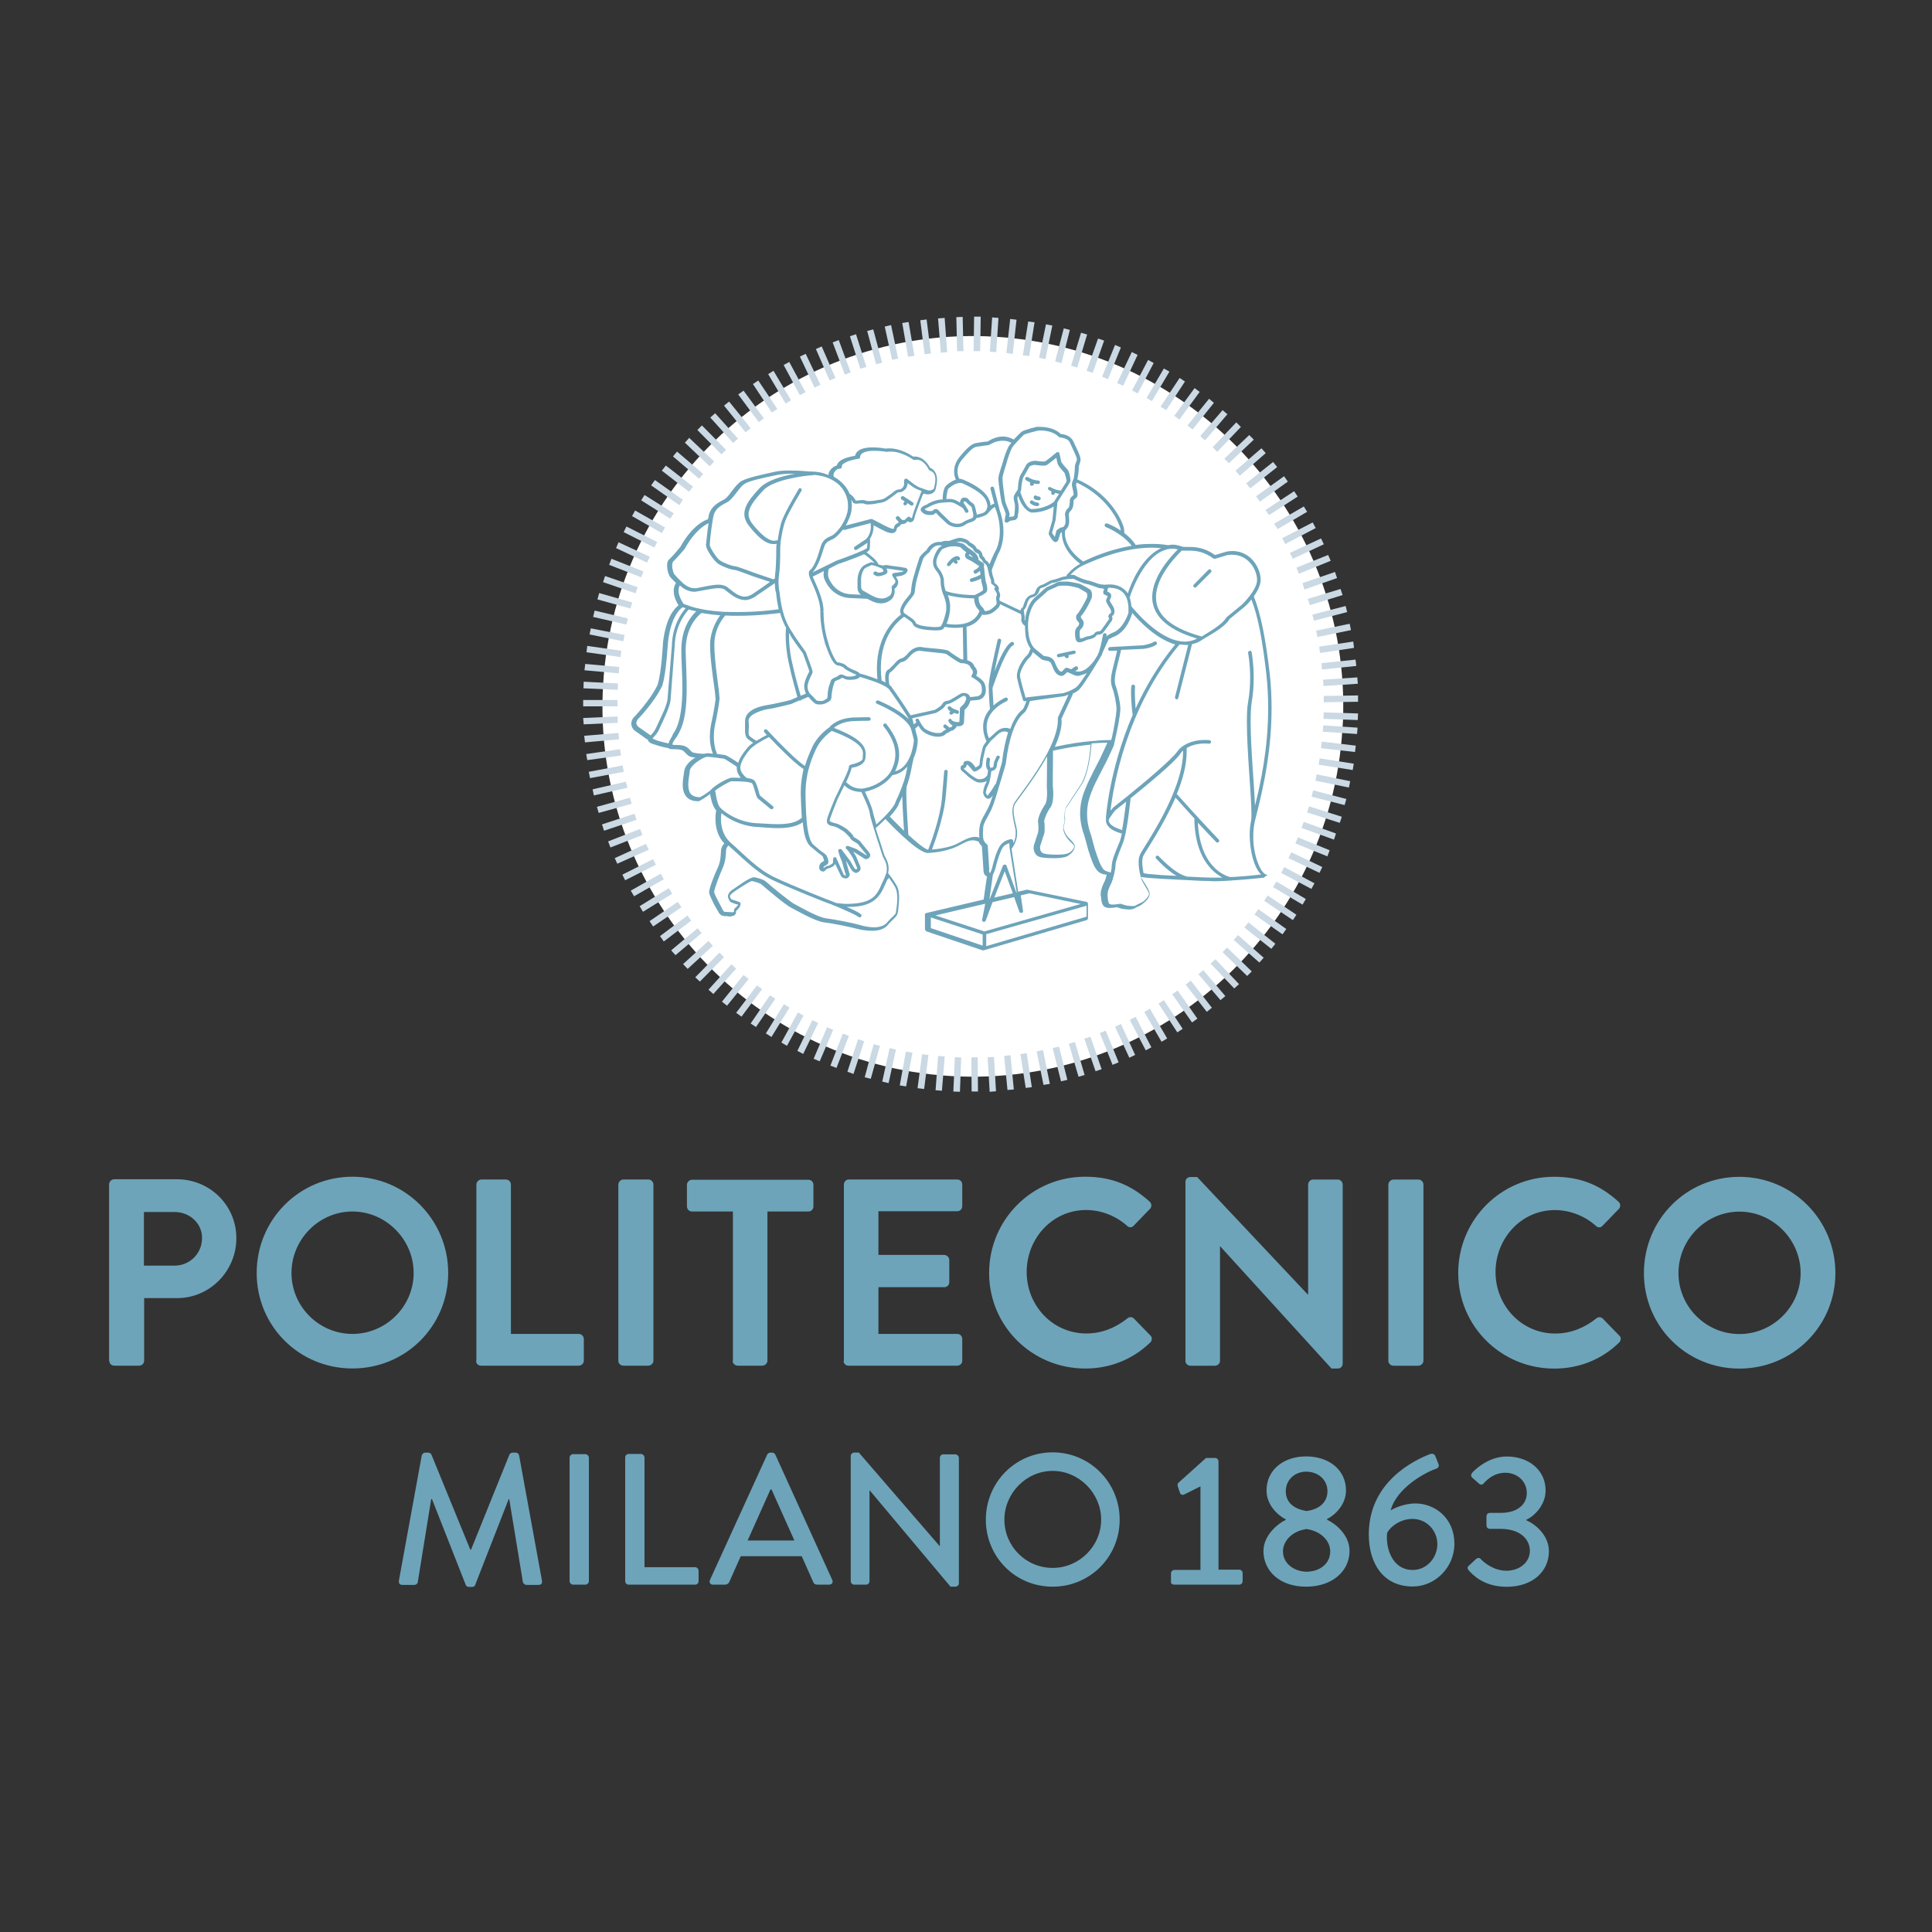
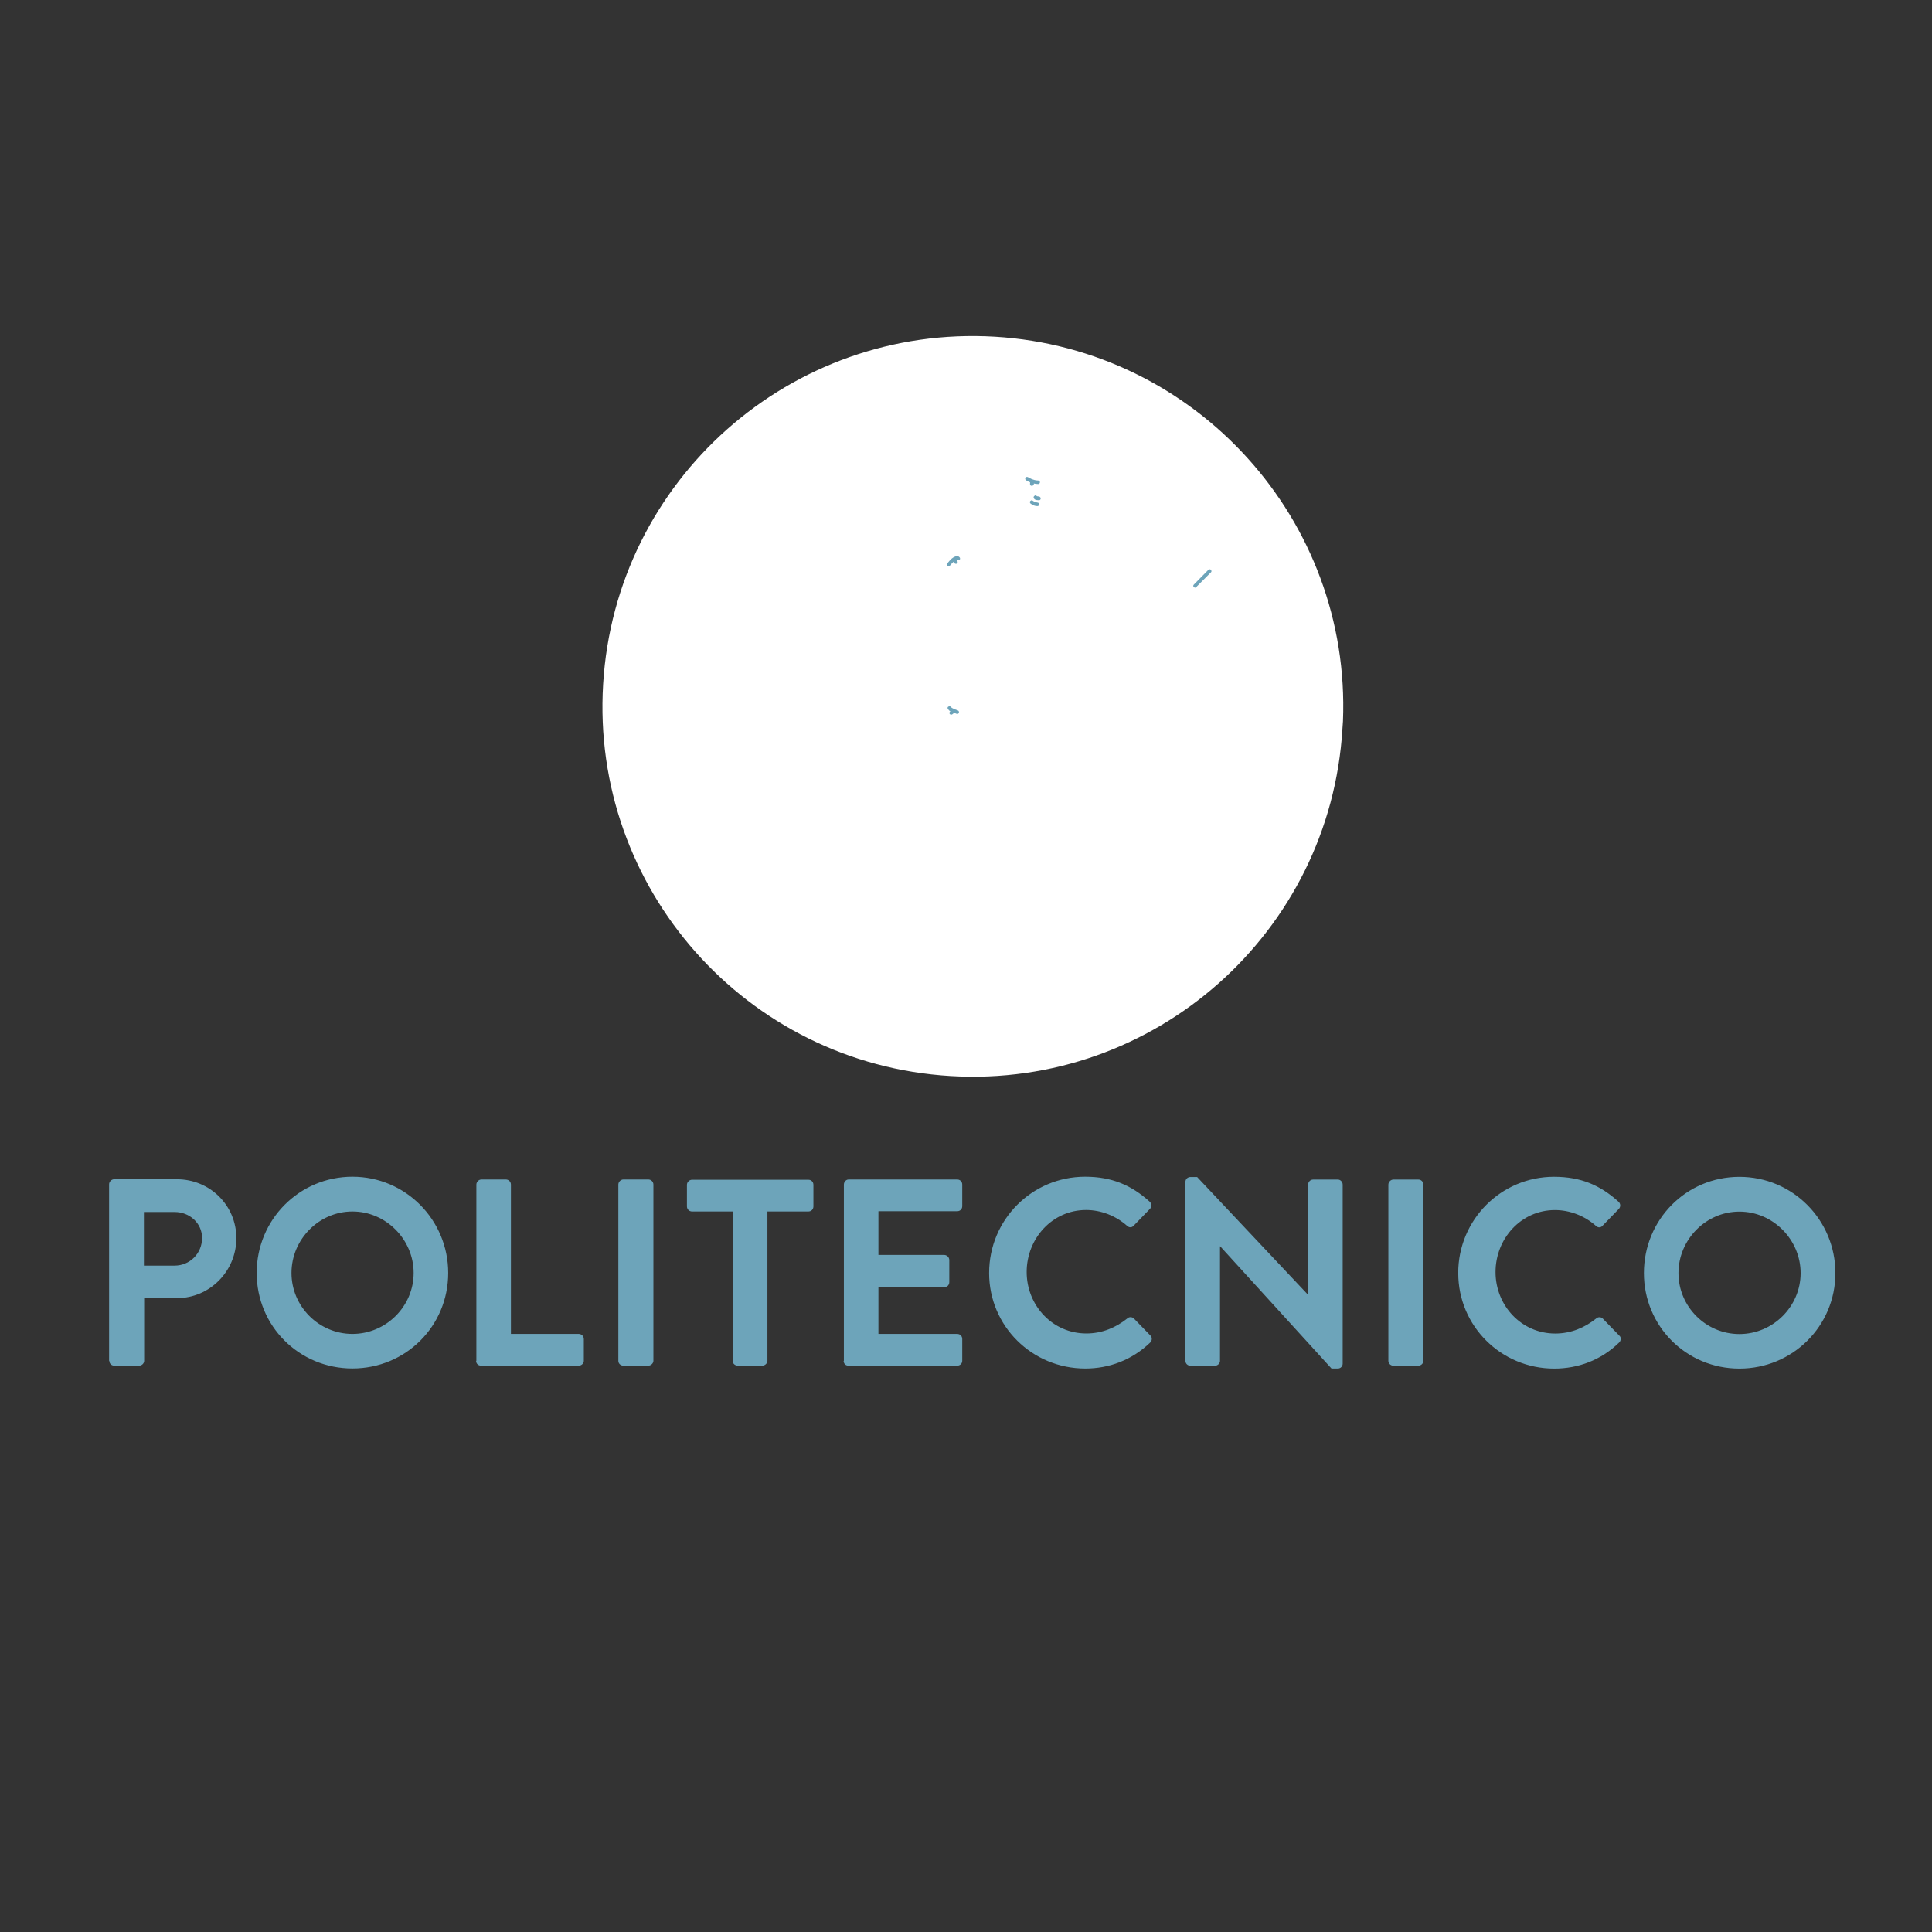
<svg xmlns="http://www.w3.org/2000/svg" id="layer" width="600" height="600" viewBox="0 0 600 600">
  <rect x="0" y="0" width="600" height="600" fill="#333333" stroke="none" />
  <defs>
    <style> .cls-1 { fill: #fff; } .cls-2 { fill: #cad9e3; } .cls-3 { fill: #6da4ba; } </style>
  </defs>
  <path class="cls-1" d="M416.91,226.27c-3.79,63.41-58.29,111.68-121.7,107.9s-111.76-58.29-107.9-121.7c3.79-63.41,58.29-111.68,121.7-107.9,62.63,3.79,110.58,57.03,108.06,119.41" />
-   <path class="cls-2" d="M301.67,328.41l1.97-.08,.08,10.65h-1.97l-.08-10.57Zm-5.6,10.57l.47-10.65,1.97,.08-.39,10.65-2.05-.08Zm10.65-10.65l1.97-.08,.63,10.65-1.97,.16-.63-10.73Zm-16.17,10.25l.79-10.65,2.05,.16-.87,10.65-1.97-.16Zm21.3-10.65l1.97-.24,1.03,10.65-1.97,.16-1.03-10.57Zm-26.9,10.02l1.42-10.57,1.97,.24-1.34,10.57-2.05-.24Zm31.94-10.57l1.97-.32,1.58,10.57-1.89,.24-1.66-10.49Zm-37.46,9.7l1.89-10.49,2.05,.32-1.97,10.49-1.97-.32Zm42.51-10.57l1.97-.39,2.13,10.49-1.97,.32-2.13-10.41Zm-47.95,9.39l2.29-10.41,1.97,.47-2.29,10.41-1.97-.47Zm52.92-10.41l1.97-.47,2.6,10.33-1.97,.47-2.6-10.33Zm-58.37,9.07l2.76-10.25,1.97,.47-2.84,10.25-1.89-.47Zm63.41-10.41l1.89-.55,3,10.25-1.89,.55-3-10.25Zm-68.78,8.68l3.31-10.1,1.89,.63-3.31,10.17-1.89-.71Zm73.59-10.25l1.89-.63,3.47,10.1-1.89,.63-3.47-10.1Zm-78.87,8.36l3.86-9.94,1.89,.71-3.86,9.94-1.89-.71Zm83.68-10.1l1.81-.79,4.02,9.86-1.89,.79-3.94-9.86Zm-88.89,7.97l4.18-9.78,1.89,.79-4.18,9.78-1.89-.79Zm93.62-9.94l1.81-.87,4.42,9.62-1.81,.87-4.42-9.62Zm-98.67,7.49l4.65-9.54,1.81,.87-4.65,9.62-1.81-.95Zm103.24-9.62l1.81-.95,4.89,9.46-1.74,.95-4.97-9.46Zm-108.21,7.02l5.13-9.31,1.74,.95-5.13,9.39-1.74-1.03Zm112.71-9.46l1.74-1.03,5.36,9.23-1.74,1.03-5.36-9.23Zm-117.52,6.63l5.6-9.07,1.74,1.03-5.6,9.15-1.74-1.1Zm121.94-9.23l1.66-1.1,5.84,8.91-1.66,1.1-5.84-8.91Zm-126.67,6.15l5.99-8.75,1.66,1.1-5.99,8.75-1.66-1.1Zm130.93-9.07l1.66-1.18,6.15,8.75-1.66,1.18-6.15-8.75Zm-135.43,5.76l6.47-8.52,1.58,1.18-6.39,8.52-1.66-1.18Zm139.61-8.75l1.58-1.26,6.55,8.44-1.58,1.26-6.55-8.44Zm-144.02,5.28l6.7-8.28,1.58,1.26-6.7,8.28-1.58-1.26Zm147.97-8.52l1.5-1.26,6.86,8.05-1.5,1.26-6.86-8.05Zm-152.15,4.81l7.1-7.89,1.5,1.34-7.1,7.89-1.5-1.34Zm155.93-8.12l1.5-1.34,7.34,7.73-1.5,1.34-7.34-7.73Zm-160.03,4.26l7.49-7.65,1.42,1.42-7.49,7.57-1.42-1.34Zm163.74-7.81l1.42-1.42,7.65,7.41-1.42,1.42-7.65-7.41Zm-167.53,3.71l7.89-7.18,1.34,1.5-7.81,7.18-1.42-1.5Zm171-7.49l1.34-1.5,7.97,7.02-1.34,1.5-7.97-7.02Zm-174.7,3.23l8.2-6.86,1.26,1.5-8.12,6.86-1.34-1.5Zm178.02-7.1l1.26-1.58,8.36,6.63-1.26,1.58-8.36-6.63Zm-181.49,2.68l8.52-6.39,1.18,1.58-8.52,6.47-1.18-1.66Zm184.64-6.7l1.18-1.66,8.68,6.15-1.18,1.66-8.68-6.15Zm-187.88,2.05l8.75-5.99,1.18,1.66-8.83,5.99-1.1-1.66Zm190.87-6.31l1.1-1.66,8.91,5.99-1.1,1.66-8.91-5.99Zm-193.95,1.66l9.07-5.6,1.03,1.74-9.07,5.6-1.03-1.74Zm196.71-5.92l1.03-1.74,9.15,5.44-1.03,1.74-9.15-5.44Zm-199.47,1.1l9.31-5.28,.95,1.74-9.23,5.28-1.03-1.74Zm201.99-5.52l.95-1.81,9.39,5.05-.95,1.74-9.39-4.97Zm-204.6,.55l9.54-4.81,.87,1.74-9.54,4.81-.87-1.74Zm206.88-5.13l.87-1.81,9.62,4.57-.87,1.81-9.62-4.57Zm-209.25,0l9.7-4.42,.87,1.81-9.78,4.34-.79-1.74Zm211.38-4.57l.79-1.89,9.86,4.02-.71,1.89-9.94-4.02Zm-213.43-.63l9.94-3.86,.71,1.89-9.94,3.86-.71-1.89Zm215.32-4.18l.71-1.89,10.02,3.63-.63,1.89-10.1-3.63Zm-217.22-1.1l10.1-3.31,.63,1.89-10.1,3.39-.63-1.97Zm218.95-3.71l.63-1.89,10.17,3.23-.63,1.89-10.17-3.23Zm-220.53-1.74l10.25-2.84,.55,1.89-10.25,2.84-.55-1.89Zm221.95-3.15l.47-1.97,10.33,2.68-.55,1.89-10.25-2.6Zm-223.29-2.29l10.33-2.37,.47,1.89-10.41,2.37-.39-1.89Zm224.47-2.68l.39-1.97,10.41,2.13-.39,1.97-10.41-2.13Zm-225.66-2.76l10.49-1.97,.39,1.97-10.49,1.97-.39-1.97Zm226.68-2.21l.32-1.97,10.57,1.66-.32,1.97-10.57-1.66Zm-227.47-3.31l10.49-1.5,.32,1.97-10.49,1.42-.32-1.89Zm228.18-1.81l.24-2.05,10.57,1.26-.24,1.97-10.57-1.18Zm-228.81-3.86l10.65-.87,.16,1.97-10.57,.95-.24-2.05Zm229.36-1.26l.16-1.97,10.65,.71-.16,1.97-10.65-.71Zm-229.68-4.26l10.65-.47,.08,1.97-10.57,.47-.16-1.97Zm229.91,.24l.08-1.97,10.65,.32-.08,2.05-10.65-.39Zm-229.91-3.86v-1.97h10.65v1.97h-10.65Zm229.99-3.23l10.65-.16v1.97l-10.65,.16v-1.97Zm-229.91-2.37l.08-2.05,10.65,.55-.08,1.97-10.65-.47Zm229.68-2.68l10.65-.71,.16,1.97-10.65,.71-.16-1.97Zm-229.36-2.92l.24-1.97,10.57,.95-.16,1.97-10.65-.95Zm228.89-2.21l10.57-1.1,.24,1.97-10.65,1.1-.16-1.97Zm-228.26-3.39l.24-1.97,10.57,1.5-.24,1.97-10.57-1.5Zm227.55-1.74l10.57-1.58,.24,1.97-10.57,1.58-.24-1.97Zm-226.6-3.79l.39-1.89,10.49,2.05-.39,1.97-10.49-2.13Zm225.66-1.18l10.41-2.13,.39,1.97-10.41,2.13-.39-1.97Zm-224.55-4.26l.47-1.97,10.33,2.45-.47,1.89-10.33-2.37Zm223.37-.71l10.33-2.68,.47,1.89-10.33,2.68-.47-1.89Zm-222.03-4.73l.55-1.97,10.25,2.92-.55,1.89-10.25-2.84Zm220.61-.16l10.17-3.08,.63,1.89-10.17,3.15-.63-1.97Zm-218.87-5.21l.63-1.89,10.1,3.47-.63,1.89-10.1-3.47Zm217.22,.32l10.1-3.47,.63,1.89-10.1,3.55-.63-1.97Zm-215.32-5.68l.71-1.89,9.94,3.94-.71,1.81-9.94-3.86Zm213.43,.87l9.86-3.94,.79,1.81-9.86,4.02-.79-1.89Zm-211.3-6.07l.79-1.81,9.7,4.5-.87,1.81-9.62-4.5Zm209.25,1.5l9.7-4.5,.87,1.81-9.62,4.5-.95-1.81Zm-206.88-6.47l.87-1.74,9.54,4.81-.87,1.74-9.54-4.81Zm204.52,1.89l9.46-4.89,.95,1.74-9.46,4.97-.95-1.81Zm-201.91-6.86l.95-1.74,9.31,5.28-1.03,1.74-9.23-5.28Zm199.39,2.37l9.23-5.36,1.03,1.66-9.15,5.36-1.1-1.66Zm-196.55-7.26l1.03-1.66,9.07,5.68-1.1,1.66-8.99-5.68Zm193.87,3l8.91-5.84,1.1,1.66-8.91,5.76-1.1-1.58Zm-190.79-7.65l1.18-1.66,8.68,6.15-1.1,1.66-8.75-6.15Zm187.88,3.39l8.68-6.23,1.18,1.66-8.68,6.23-1.18-1.66Zm-184.56-7.97l1.26-1.58,8.44,6.55-1.26,1.58-8.44-6.55Zm181.49,3.94l8.36-6.63,1.26,1.58-8.36,6.63-1.26-1.58Zm-178.02-8.36l1.26-1.5,8.12,6.94-1.26,1.5-8.12-6.94Zm174.7,4.42l8.05-6.94,1.34,1.5-8.05,7.02-1.34-1.58Zm-171-8.68l1.34-1.5,7.73,7.34-1.34,1.5-7.73-7.34Zm167.53,4.97l7.73-7.34,1.42,1.42-7.73,7.34-1.42-1.42Zm-163.66-8.91l1.42-1.42,7.49,7.57-1.42,1.42-7.49-7.57Zm160.03,5.36l7.34-7.73,1.42,1.42-7.34,7.73-1.42-1.42Zm-156.01-9.23l1.5-1.34,7.1,7.89-1.5,1.34-7.1-7.89Zm152.15,5.76l6.94-8.05,1.5,1.26-6.94,8.12-1.5-1.34Zm-147.89-9.46l1.58-1.26,6.7,8.28-1.58,1.26-6.7-8.28Zm143.94,6.15l6.7-8.28,1.5,1.26-6.63,8.28-1.58-1.26Zm-139.53-9.62l1.66-1.18,6.31,8.6-1.58,1.18-6.39-8.6Zm135.42,6.63l6.31-8.6,1.58,1.18-6.31,8.6-1.58-1.18Zm-130.85-9.86l1.66-1.1,5.92,8.83-1.74,1.1-5.84-8.83Zm126.59,7.02l5.92-8.91,1.66,1.1-5.84,8.91-1.74-1.1Zm-121.86-10.1l1.66-1.03,5.44,9.15-1.66,1.03-5.44-9.15Zm117.52,7.41l5.36-9.15,1.74,.95-5.44,9.15-1.66-.95Zm-112.71-10.25l1.74-.95,5.05,9.39-1.74,.95-5.05-9.39Zm108.21,7.89l4.97-9.46,1.74,.95-4.97,9.46-1.74-.95Zm-103.17-10.49l1.81-.87,4.57,9.62-1.81,.87-4.57-9.62Zm98.51,8.2l4.57-9.62,1.81,.87-4.5,9.62-1.89-.87Zm-93.54-10.57l1.81-.79,4.26,9.78-1.81,.79-4.26-9.78Zm88.89,8.6l4.02-9.86,1.81,.79-4.02,9.86-1.81-.79Zm-83.68-10.65l1.89-.71,3.71,10.02-1.81,.71-3.79-10.02Zm78.87,8.83l3.55-10.02,1.89,.63-3.55,10.02-1.89-.63Zm-73.51-10.73l1.89-.63,3.23,10.17-1.89,.55-3.23-10.1Zm68.7,9.15l3.08-10.25,1.89,.55-3.08,10.25-1.89-.55Zm-63.34-10.81l1.89-.47,2.76,10.33-1.89,.47-2.76-10.33Zm58.37,9.46l2.68-10.25,1.89,.47-2.6,10.33-1.97-.55Zm-52.92-10.81l1.97-.47,2.21,10.41-1.89,.39-2.29-10.33Zm47.95,9.7l2.13-10.41,1.97,.39-2.13,10.41-1.97-.39Zm-42.51-10.81l1.97-.32,1.81,10.49-1.97,.32-1.81-10.49Zm37.46,10.02l1.66-10.49,1.97,.24-1.66,10.49-1.97-.24Zm-31.86-10.88l1.97-.24,1.34,10.57-1.97,.24-1.34-10.57Zm26.74,10.17l1.18-10.57,1.97,.24-1.18,10.65-1.97-.32Zm-21.22-10.73l2.05-.16,.79,10.65-1.97,.16-.87-10.65Zm16.09,10.33l.71-10.65,1.97,.16-.71,10.65-1.97-.16Zm-10.41-10.73l1.97-.08,.24,10.65h-1.97l-.24-10.57Zm5.36,10.57l.16-10.73h2.05l-.16,10.73h-2.05Z" />
-   <path class="cls-3" d="M456.03,487.58c1.34,1.5,4.73,5.21,11.91,5.21,7.97,0,13.09-4.73,13.09-11.04,0-4.97-4.26-8.44-7.02-9.62v-.16c2.6-1.18,5.99-4.65,5.99-9.07,0-6.47-5.36-10.57-12.07-10.57-6.31,0-10.73,5.05-10.73,5.05-.39,.47-.47,1.1,0,1.5l2.13,1.89c.47,.47,1.18,.32,1.5-.16,1.18-1.26,3.23-3.23,6.7-3.23s6.63,2.45,6.63,6.31c0,3.39-2.76,6.15-8.12,6.15h-3.23c-.79,0-1.18,.39-1.18,1.26v2.52c0,.79,.47,1.18,1.1,1.18h3.23c6.23,0,9.15,3.31,9.15,6.78,0,3.86-3.47,6.23-7.26,6.23-4.34,0-7.49-3.08-7.89-3.55-.47-.55-1.03-.55-1.58-.08l-2.29,2.13c-.39,.24-.39,.87-.08,1.26m-17.27,0c-6.31,0-8.44-6.63-7.97-11.44,.32-1.03,3.31-4.42,7.89-4.42,4.34,0,7.73,3.55,7.73,7.89-.08,4.34-3.39,7.97-7.65,7.97m-13.65-11.04c0,8.91,4.42,16.17,13.65,16.17,7.02,0,12.94-5.99,12.94-13.25,0-7.97-5.99-12.54-12.15-12.54-3.86,0-7.26,1.89-7.65,2.13,1.89-7.1,11.12-11.91,13.8-12.78,1.1-.32,1.34-.95,1.03-1.66l-.95-2.37c-.24-.63-.79-.87-1.5-.71-5.36,2.05-19.17,8.83-19.17,25m-26.66,5.28c0-3.08,2.68-6.31,7.34-6.94,4.73,.71,7.34,3.86,7.34,6.94,0,3.86-3.31,6.31-7.41,6.31-3.79-.08-7.26-2.52-7.26-6.31m7.34-12.54c-4.5-.71-6.47-3.08-6.47-6.15,0-3.55,2.84-6.07,6.31-6.07,3.79,0,6.63,2.52,6.63,6.07,0,3-1.97,5.52-6.47,6.15m-13.41,12.38c0,6.31,5.13,11.12,13.25,11.12s13.49-4.81,13.49-11.12c0-4.97-4.34-8.44-7.02-9.7v-.16c2.52-1.26,5.92-4.5,5.92-8.91,0-6.39-5.28-10.57-12.38-10.57s-12.3,4.26-12.3,10.57c0,4.5,3.47,7.73,5.99,8.99v.16c-2.05,.87-6.94,4.57-6.94,9.62m-27.68,10.49h20.11c.63,0,1.1-.47,1.1-1.03v-2.52c0-.63-.47-1.1-1.1-1.1h-6.39v-33.6c0-.55-.47-1.1-1.03-1.1h-2.84l-8.6,7.73c-.24,.24-.32,.71-.16,1.18l.71,2.05c.16,.47,.79,.63,1.26,.39l5.05-2.52v25.95h-8.05c-.63,0-1.1,.47-1.1,1.1v2.52c-.16,.47,.32,.95,1.03,.95m-52.77-20.19c0-8.2,6.78-15.14,14.99-15.14s15.06,6.94,15.06,15.14-6.78,14.99-15.06,14.99-14.99-6.7-14.99-14.99m-5.76,0c0,11.59,9.15,20.82,20.74,20.82s20.82-9.23,20.82-20.82-9.31-20.9-20.82-20.9-20.74,9.31-20.74,20.9m-41.96,19.09c0,.63,.55,1.1,1.1,1.1h3.63c.63,0,1.1-.47,1.1-1.1v-28.16h.08l25.08,29.89h1.5c.55,0,1.1-.47,1.1-1.03v-38.96c0-.55-.55-1.1-1.1-1.1h-3.71c-.63,0-1.1,.47-1.1,1.1v27.37h-.08l-25.08-29.03h-1.42c-.55,0-1.1,.47-1.1,1.03v38.88Zm-32.02-12.62l7.1-15.85h.32l7.1,15.85h-14.51Zm-10.73,13.72h3.71c.71,0,1.18-.47,1.34-.87,1.18-2.68,2.37-5.28,3.55-7.97h18.93l3.55,7.97c.16,.55,.63,.87,1.34,.87h3.63c.87,0,1.34-.71,.95-1.5l-17.67-38.88c-.16-.39-.63-.63-.95-.63h-.63c-.24,0-.79,.24-.95,.63l-17.75,38.88c-.39,.79,.08,1.5,.95,1.5m-27.29-1.1c0,.63,.47,1.1,1.1,1.1h20.59c.63,0,1.1-.47,1.1-1.1v-3.23c0-.55-.47-1.1-1.1-1.1h-15.7v-34.07c0-.55-.55-1.1-1.1-1.1h-3.79c-.63,0-1.1,.47-1.1,1.1v38.41h0Zm-17.27,0c0,.63,.55,1.1,1.1,1.1h3.79c.55,0,1.1-.47,1.1-1.1v-38.33c0-.55-.55-1.1-1.1-1.1h-3.79c-.55,0-1.1,.47-1.1,1.1v38.33Zm-53-.16c-.16,.87,.32,1.34,1.1,1.34h3.71c.47,0,.95-.39,1.03-.79l4.18-25.87h.24l10.49,26.66c.08,.32,.55,.63,.95,.63h1.03c.55,0,.87-.32,.95-.63l10.41-26.66h.16l4.26,25.87c.16,.39,.63,.79,1.1,.79h3.71c.87,0,1.26-.47,1.1-1.34l-7.1-38.88c-.08-.47-.55-.87-1.03-.87h-.95c-.39,0-.87,.24-1.03,.63l-11.91,29.5h-.24l-12.07-29.5c-.16-.39-.63-.63-1.03-.63h-.87c-.47,0-.95,.39-1.1,.87l-7.1,38.88Z" />
  <path class="cls-3" d="M521.26,395.37c0-10.41,8.52-19.09,18.93-19.09s19.01,8.68,19.01,19.09-8.6,18.93-19.01,18.93-18.93-8.52-18.93-18.93m-10.73,0c0,16.48,13.17,29.66,29.66,29.66s29.81-13.17,29.81-29.66-13.25-29.89-29.81-29.89-29.66,13.33-29.66,29.89m-57.66,0c0,16.48,13.33,29.66,29.81,29.66,7.41,0,14.51-2.6,20.11-8.05,.63-.55,.79-1.66,.08-2.21l-5.13-5.28c-.47-.47-1.34-.63-2.05,0-3.47,2.76-7.73,4.65-12.7,4.65-10.57,0-18.54-8.75-18.54-19.09s7.89-19.25,18.46-19.25c4.65,0,9.23,1.81,12.7,4.89,.63,.63,1.5,.63,2.05,0l5.05-5.21c.63-.63,.63-1.66-.08-2.29-5.6-5.05-11.59-7.73-20.03-7.73-16.41,0-29.74,13.33-29.74,29.89m-21.69,27.29c0,.87,.79,1.5,1.58,1.5h7.73c.79,0,1.58-.71,1.58-1.5v-54.74c0-.87-.71-1.58-1.58-1.58h-7.73c-.87,0-1.58,.79-1.58,1.58v54.74Zm-63.02,0c0,.87,.71,1.5,1.58,1.5h7.57c.87,0,1.58-.71,1.58-1.5v-35.57h.08l34.55,37.94h1.97c.79,0,1.5-.63,1.5-1.5v-55.61c0-.87-.71-1.58-1.5-1.58h-7.65c-.95,0-1.58,.79-1.58,1.58v34.15h-.08l-34.39-36.52h-2.05c-.87,0-1.58,.63-1.58,1.5v55.61h0Zm-60.97-27.29c0,16.48,13.33,29.66,29.89,29.66,7.34,0,14.43-2.6,20.11-8.05,.63-.55,.71-1.66,.08-2.21l-5.13-5.28c-.47-.47-1.42-.63-2.05,0-3.47,2.76-7.73,4.65-12.7,4.65-10.57,0-18.54-8.75-18.54-19.09s7.89-19.25,18.46-19.25c4.65,0,9.23,1.81,12.7,4.89,.63,.63,1.5,.63,2.05,0l5.05-5.21c.63-.63,.63-1.66-.08-2.29-5.6-5.05-11.67-7.73-20.03-7.73-16.48,0-29.81,13.33-29.81,29.89m-45.19,27.29c0,.87,.63,1.5,1.5,1.5h33.76c.95,0,1.58-.71,1.58-1.5v-6.78c0-.87-.63-1.58-1.58-1.58h-24.45v-14.51h20.43c.87,0,1.58-.63,1.58-1.58v-6.86c0-.87-.79-1.58-1.58-1.58h-20.43v-13.57h24.45c.95,0,1.58-.71,1.58-1.58v-6.7c0-.87-.63-1.58-1.58-1.58h-33.68c-.87,0-1.5,.79-1.5,1.58v54.74h-.08Zm-34.47,0c0,.87,.79,1.5,1.58,1.5h7.65c.79,0,1.58-.71,1.58-1.5v-46.38h12.7c.95,0,1.58-.71,1.58-1.58v-6.7c0-.87-.63-1.58-1.58-1.58h-36.12c-.87,0-1.58,.79-1.58,1.58v6.7c0,.87,.71,1.58,1.58,1.58h12.7v46.38h-.08Zm-35.49,0c0,.87,.71,1.5,1.58,1.5h7.73c.79,0,1.58-.71,1.58-1.5v-54.74c0-.87-.71-1.58-1.58-1.58h-7.73c-.87,0-1.58,.79-1.58,1.58v54.74Zm-44.17,0c0,.87,.63,1.5,1.58,1.5h30.29c.87,0,1.58-.71,1.58-1.5v-6.78c0-.87-.71-1.58-1.58-1.58h-21.06v-46.38c0-.87-.71-1.58-1.58-1.58h-7.57c-.87,0-1.58,.79-1.58,1.58v54.74h-.08Zm-57.34-27.29c0-10.41,8.52-19.09,18.93-19.09s19.01,8.68,19.01,19.09-8.6,18.93-19.01,18.93-18.93-8.52-18.93-18.93m-10.81,0c0,16.48,13.17,29.66,29.74,29.66s29.74-13.17,29.74-29.66-13.25-29.89-29.74-29.89-29.74,13.33-29.74,29.89m-35.02-2.29v-16.64h9.54c4.65,0,8.52,3.47,8.52,8.05,0,4.89-3.86,8.6-8.52,8.6h-9.54Zm-10.73,29.58c0,.87,.63,1.5,1.58,1.5h7.65c.87,0,1.58-.71,1.58-1.5v-19.48h10.25c10.1,0,18.38-8.36,18.38-18.61s-8.28-18.3-18.46-18.3h-19.48c-.87,0-1.58,.79-1.58,1.58v54.82h.08Z" />
-   <path class="cls-3" d="M333.38,202.06l-4.73,1.03c-.32,.08-.47,.32-.39,.63,.08,.32,.32,.47,.63,.39l1.66-.32,.39,.47c.08,.08,.32,.16,.39,.16,.16,0,.32-.08,.39-.16,.24-.24,.24-.55,.08-.79h0l1.81-.39c.32-.08,.47-.32,.47-.63-.08-.24-.32-.47-.71-.39" />
-   <path class="cls-3" d="M393.32,271.62c-1.81-.24-4.26-6.31-4.1-12.07,0-1.5,.16-3.08,.47-4.42,1.34-5.6,5.21-19.09,5.21-35.1,0-3.47-.16-7.02-.55-10.65-1.26-10.65-2.68-18.46-4.97-24.14h0c1.1-1.58,2.13-3.47,2.13-5.21,0-3.47-2.92-8.91-8.83-8.91-.55,0-1.1,.08-1.66,.16l-3.71,1.1c-3.08-2.29-5.99-2.52-7.97-2.52h-1.18c-.63,0-1.03-.08-1.18-.16-.08,0-1.26-.55-2.92-.55-.39,0-.79,.08-1.26,.16h-.08c-1.74-.32-3.39-.39-5.05-.39s-3.31,.08-4.97,.32c-.24-.39-1.26-1.97-3.55-3.71v-.71c-.08-1.89-1.89-4.89-1.89-4.89-4.65-7.81-11.83-10.65-12.7-11.04,.24-.95,.47-2.68,.47-3.55v-.39h0c0-.24,.39-1.1,.55-2.05v-.24c-.08-1.34-1.5-3.94-2.29-5.68-.95-1.89-3.15-2.13-3.86-2.21-2.05-1.97-5.05-2.21-6.55-2.21h-.95c-.16,.08-3.86,.87-4.73,1.58-.39,.32-1.42,1.34-2.37,2.37-1.1-.63-2.29-.95-3.31-.95-2.6,0-4.5,1.42-4.81,1.58,0-.08-1.97,.16-3.15,.39-1.42,.16-2.6,.79-5.44,4.26-1.42,1.66-1.81,3.31-1.81,4.65,0,1.26,.39,2.21,.55,2.52-1.26,.39-2.37,1.26-3,1.81-1.03,1.03-1.1,3.47-1.1,4.34h-.39c-2.37,.16-4.42,1.42-4.42,1.5,0,.16-1.66,.32-2.05,1.58,0,.16,.08,.32,.08,.32,.16,.47,1.03,1.42,2.6,1.42h.08c1.18,.08,1.74-.32,1.89-.63q.08,0,.08-.08c.47,.63,3.71,3.63,3.79,3.63,.08,.08,1.26,.87,2.92,.87,.71,0,1.58-.16,2.37-.71,1.26-1.03,2.92-.71,3.55-2.13,.55-.08,1.89-.39,2.76-.87,.32-.16,.79-.47,1.1-.95h0c.08-.16,1.58-1.74,1.89-1.58v.08c1.18,2.92,1.5,5.44,1.5,7.49,0,4.1-1.5,6.31-1.5,6.31-.24,.32-1.1,2.45-1.74,3.86-.32-.71-.87-1.1-1.18-1.26-.16-.63-.63-1.1-.95-1.34v-.08c-.16-1.97-2.13-2.13-1.81-2.21-.47-1.26-2.13-1.89-2.13-1.89-.71-1.18-2.76-1.34-2.76-1.42h-.24c-.95,0-2.84,.79-3.39,.95h-.79c-.47,0-1.03,0-1.66,.32h-.63c-1.03,0-2.92,.39-4.02,2.6,0,0-1.34,.95-2.13,2.21,0,.08-2.13,6.31-2.45,8.68-.32,2.45-.16,1.74-.32,2.37-.08,.55-3.23,3.31-3.23,5.6,0,.39,.08,.79,.24,1.1-1.81,1.34-7.49,6.31-7.49,16.8,0,1.03,.08,2.13,.16,3.31-2.37-.95-4.89-1.66-5.52-1.81-.39-.55-1.03-.71-1.34-.87-.47-.16-2.45-1.03-2.68-1.42-.71-.79-2.05-1.1-2.92-1.18h0c-.63-.47-2.13-3.47-2.76-5.92-.87-2.68-1.5-5.99-1.5-9.46v-.32l-.32-.16h.32c0-3.86-2.52-8.68-3.23-10.41-.08-.08-.08-.24-.16-.32l3.47-1.74c0,.32-.08,.71-.08,1.03,0,.55,.08,1.18,.39,1.74,0,0,1.89,5.13,7.57,5.6,.55,0,5.44,.24,5.44,.24h.16c1.18,.63,2.6,1.42,4.26,1.42,.95,0,1.89-.24,2.76-.87,0,0,1.5-.79,1.5-2.92,0-.16,0-.47-.08-.71,.47-.32,1.1-.95,1.18-2.05,0-.32-.08-.63-.32-1.03l-.39-.71,1.89-.32c.08-.16,1.5-.32,1.74-1.66,0,0,0-.16-.08-.32l-.39-.39s-2.52-.47-3-.47c-.24,0-3.15-.47-3.15-.47l-1.18,.16-1.26-.32h0c-.47-1.42-2.92-3.15-3.71-3.79,.39-.16,.71-.47,.95-.79,.16-.79,.16-2.13,.16-2.76v-.32s0-.16-.08-.24c1.03-1.5,1.18-3.23,1.18-4.26l2.52,1.34c.08,0,1.89,1.1,3.15,1.1h.08c1.18-.08,1.5-1.1,1.42-1.42l.39-.47c.55-.24,.79-.55,.95-.87,.32,0,.95-.08,1.42-.32,.24-.16,.47-.39,.63-.63,.24,.16,.47,.32,.87,.32,.63,0,1.18-.63,1.26-1.34,.39-1.81,2.05-5.76,2.37-6.7,.16-.47,.32-.71,.47-.87,.39,.16,.79,.24,1.26,.24h.32c1.81-.16,2.21-1.5,2.21-1.89,0-.08,.39-1.34,.39-2.6,0-1.34-.47-3.08-2.21-3.79-.39-.79-1.89-3.39-4.73-3.47h-.55c-.79-.55-3.86-2.52-7.26-2.52-.39,0-.87,0-1.26,.08,.08,0-1.81-.39-3.86-.39-2.21,0-5.05,.32-5.6,2.6-1.26,.24-5.21,.87-5.68,3.08-.24,0-.55,.08-.71,.24-.63,.32-1.81,1.26-1.89,2.68-2.13-.95-4.18-1.1-5.21-1.1h-.63s-2.92-.32-6.07-.32c-1.66,0-3.39,.08-4.73,.39-3.71,.87-8.36,1.74-10.41,2.92-2.05,1.26-3.86,4.89-5.21,5.6-1.5,.87-4.1,1.89-4.89,4.97-.08,.32-.16,.79-.24,1.26-.63,.16-4.73,1.58-8.6,8.6,0,0-2.6,3.15-3.47,3.86-.55,.47-.63,1.18-.63,1.97,0,1.42,.47,3,1.18,3.79,.24,.16,.79,.87,1.58,1.58-.32,.47-.71,1.26-.71,2.37,0,1.18,.32,2.68,1.5,4.57-1.18,.87-3.86,3.55-4.81,11.36,0,0-.47,9.7-1.74,13.41-2.29,4.81-7.41,10.1-7.41,10.1-.08,.08-.71,.79-.71,1.89,0,.63,.24,1.42,1.03,2.13l3.79,2.68c.08,.08,.16,.08,.32,.08,0,.16,.08,.32,.08,.39,.55,.95,1.74,1.03,3.23,1.58,1.34,.39,2.52,.63,3.08,.71,.24,.24,.55,.32,.95,.32,2.29,.08,3.31,0,4.1,.95,.47,.47,.95,1.03,1.58,1.34,.16,.08,.79,.24,1.74,.32-1.58,.95-3.15,2.37-3.47,4.18-.08,.95-.47,2.6-.47,4.26,0,2.45,.95,5.13,4.73,5.13h.08l.39-.08s2.05-1.1,3.31-2.21c.16,.95,.55,3.47,1.74,4.97,.08,.08,.08,.16,.16,.16-.08,.32-.24,1.34-.24,2.68,0,2.13,.47,5.21,2.76,7.57-.32,.32-.95,1.1-1.03,2.21-.08,1.18-.08,3.31-.95,5.21-.95,1.97-2.68,6.23-2.76,7.81,0,0,0,.16,.08,.32,.08,.63,.79,1.89,1.34,3.15,.32,.63,.71,1.26,.95,1.66,.16,.24,.24,.39,.32,.55,0,.08,.08,.08,.08,.16,.32,.71,.71,1.03,1.18,1.34,.32,.08,1.1,.24,1.5,.24v-.08l.16-.16v.24h.08c.16,0,.63,.08,.87,.08,.08,0,.24,0,.32-.08,.32-.16,1.18,0,1.5-1.1v-.55h0c.55-.47,1.26-1.18,1.42-2.13,.08-.24-.16-.63-.55-.71-.32-.16-1.18-.39-1.58-.55-.63-.24-.87-.24-.87-.39-.24-.39-.32-.63-.32-.79v-.16c.16-.32,.71-.87,1.1-1.1,.24-.24,4.97-3.39,5.68-3.47h.08c.95,.24,2.6,.63,3.08,1.18,.87,.79,7.41,6.31,9.07,7.1,1.34,.63,7.18,4.18,10.33,4.57,2.84,.32,7.97,1.42,10.1,1.97,1.1,.32,2.92,.63,4.65,.63s3.63-.32,4.89-1.74c1.89-2.29,3-2.45,3.23-4.34,.08-.79,.32-2.52,.32-4.26,0-1.34-.16-2.76-.79-3.79-1.26-2.13-2.45-3.55-2.45-3.55-.08-.08-.08-.16-.16-.16v-.08c.08-.47,.16-.95,.16-1.34,0-2.29-1.26-3.86-1.34-4.26-.08-.32-.71-2.13-1.42-4.42-.39-1.26-.87-2.6-1.26-3.94,.32-.32,1.66-1.42,3-2.84,.47,.47,9.07,9.7,12.7,10.49,.08,0,.16,.08,.32,.08,0,0,3.86-.08,7.49-1.34,2.84-.95,4.73-2.68,6.63-2.6,.55,0,1.18,.08,1.89,.47,0,.08,.08,.16,.08,.24,.16,.39,.47,.71,.87,1.1l.47,7.18v.08c0,.39,0,1.74,1.1,2.13l-1.03,7.18-17.75,4.18c-.16,0-.24,.08-.32,.16,0,0-.08,0-.08,.08-.08,.16-.16,.24-.08,.47v4.42l.39,.55,17.51,5.92h.32l32.02-9.39c.24-.08,.39-.32,.39-.55v-4.57c0-.24-.16-.47-.47-.55l-18.38-3.79-2.84,.63-2.05-13.33,.08-.08c.79-1.03,1.66-2.68,1.66-4.81,0-.55-.08-1.26-.24-1.89-.63-2.6-.87-4.02-.87-5.05,0-.79,.16-1.26,.32-1.81,.08-.55,6.07-7.81,10.1-15.06,0,2.52-.08,6.7-.08,8.6v1.03c0,.32,.08,.95,.08,1.66,0,1.34-.16,3.15-.71,3.79-1.03,1.5-2.13,3.79-2.13,5.21,0,0,0,.16,.08,.39,0,.32,.08,.95,.08,1.5,0,.71-.08,1.34-.16,1.58-.16,.55-1.26,3.86-1.26,3.86,0,.08-.08,.32-.08,.63-.08,.87,.32,2.92,2.6,3.15,1.1,.16,2.45,.24,3.63,.24,1.66,0,3.15-.16,4.1-.55,1.26-.71,2.37-1.81,2.45-3.08,0-.16,0-.39-.16-.63-.55-1.1-1.58-1.74-2.13-2.52-.55-.63-1.18-1.97-1.18-2.76v-.24c0-.08,.39-1.34,.47-2.13v-.08h0v-.08c0-.16-.08-.63-.08-1.1,0-.95,.16-2.21,.39-2.45,.63-.87,4.97-7.49,4.97-7.49,.08-.08,2.21-3.31,2.92-12.46v-.08c2.37-.16,4.1-.24,4.89-.24l-.16,.47-2.13,4.57s-3.63,6.94-4.26,8.68c-.39,1.03-1.89,3.94-1.89,8.2,0,2.05,.39,4.5,1.34,7.02l1.18,4.34c1.97,6.39,3,7.41,5.6,7.73h.16c-.24,.87-.47,1.66-.63,1.97-.24,.55-.79,1.5-1.03,2.6-.16,.47-.24,1.03-.24,1.58,0,.16,0,.32,.08,.47,.16,1.5,.16,3.31,1.89,3.63,.24,.08,.47,.08,.71,.08,.95,0,1.97-.16,2.37-.24,.47,.16,1.74,.63,2.6,.63,.39,.08,.87,.08,1.34,.08s1.03-.08,1.5-.32c.55-.39,1.81-.79,2.45-1.34,.55-.47,2.21-1.66,2.29-3.15v-.08c-.16-1.58-2.68-4.89-2.68-5.05,0,.08,0,0,0-.16,2.37,.47,9.31,.71,16.56,1.1,2.37,.16,2.6,.08,4.73,.16,.32,0,.71,.08,1.18,.08,5.44,0,15.46-1.1,15.54-1.1,.24,0,.47-.24,.55-.47,.87-.16,.63-.39,.39-.47m-26.42-100.56c.08,0,.08-.08,.08-.08h2.29c1.97,0,4.65,.24,7.57,2.45l.55,.08,3.86-1.18c.47-.08,.95-.08,1.42-.08,5.13,0,7.73,4.81,7.73,7.81,.08,3.08-4.65,7.65-4.65,7.65l-4.89,4.02c-1.18,2.21-5.76,4.73-7.65,5.92-11.12-3.08-14.2-7.65-14.2-12.15-.08-6.39,6.39-12.94,7.89-14.43m-2.84-.71c.71,0,1.34,.16,1.74,.24-2.05,2.05-7.89,8.2-7.97,14.75,0,4.97,3.47,9.86,13.96,12.94-1.26,.63-2.52,.95-3.79,.95-.71,0-1.34-.08-2.13-.24-7.34-1.5-14.43-10.73-14.51-10.73-.08-1.03-.24-1.97-.55-2.76,.08-.08,.16-.24,.16-.39,0-.08,3.71-11.52,10.25-14.12,1.1-.47,1.97-.63,2.84-.63m-6.39-.32c.95,0,1.89,.08,2.92,.16-6.15,2.84-9.46,11.28-10.33,14.04-1.58-2.29-4.1-2.84-5.68-2.76-.87,0-1.42,.08-1.5,.08h-.08c-.55-.08-1.18-.08-1.42-.16-.24,0-2.92-1.1-3.86-1.18-.08,0-.79-.24-1.5-.47-.95-.39-2.05-.87-2.21-1.03-.39-.24-.71-.24-1.1-.24h-.47c.63-.71,2.13-2.13,4.02-3,.71-.16,10.73-5.44,21.22-5.44m-14.51,26.58c-.32-.08-.55,.16-.63,.47h0s-.47,2.92-1.18,5.13c-.32,.71-.47,1.18-.47,1.18-.32,.55-.71,1.18-1.03,1.66-2.13,2.92-3.86,3.47-4.89,3.47-.47,0-.87-.08-1.03-.16l.63-.39c.24-.16,.32-.47,.16-.79-.16-.32-.55-.39-.79-.24l-1.1,.71q-.08,.08-.16,.16c-.55-.24-1.18-.47-1.18-.47l-.63,.08-1.1,1.1h-.16c-.79,.16-1.81-2.29-2.13-3.15-.55-1.03-1.5-1.42-2.05-1.5-.16,0-1.26-.24-1.34-.24,0-.08-2.76-2.21-3-2.52-1.26-1.5-1.58-3.71-1.58-3.71-.16-1.03-.24-2.05-.24-2.84v-.79c.24-4.89,2.45-7.02,2.45-7.02l1.97-1.74s1.5-1.34,1.74-1.58c.16-.16,2.05-.87,2.92-1.34,.16-.16,.95-.32,1.74-.24h1.34c.63,0,3.39,.63,3.47,.71,.24,.08,2.6,1.5,2.6,1.5,0,0,.16,.39,.16,.79,0,.24,0,.47-.08,.71-.32,.79-2.13,4.1-2.84,4.89-.39,.32-.55,.79-.55,1.18,0,.95,.79,1.5,.87,1.66,0,0,.08,.08,.08,.32,0,.16-.08,.32-.08,.47s-.71,.63-1.03,1.42c-.16,.39-.16,.79-.16,1.26,0,.63,.08,1.42,.32,2.05,.24,.47,.71,.63,1.03,.63,.87,0,2.13-.71,2.37-.79q.16,0,.32-.08c.79-.16,2.13-.39,2.68-1.42h0c.32-.16,1.03,0,1.74-.47,.63-.55,1.42-1.89,1.66-2.13,.39-.47,.79-1.26,.95-1.34,.32-.32,.55-.79,.55-1.26,0-.24-.08-.39-.16-.63,.08-.08,.16-.16,.32-.24,.39-.39,.47-.79,.47-1.18s-.08-.71-.16-1.1c-.24-.63-1.34-2.13-1.34-2.37,0-.08,.32-.79,.55-1.26l-.32-.24h.32c-.24-.95-.95-1.1-1.34-1.34,.08-.16,.16-.47,.24-.79l.08-.24v-.08h.47c2.05,.08,5.52,.55,5.84,6.07v1.74s-1.5,4.97-4.89,6.15c-.47,.16-1.66,.87-1.81,1.03-.08,.08-.08,.16-.16,.16,0-.24,.08-.47,.08-.47,.08-.24-.16-.47-.47-.55m-5.68,12.38c-1.1,1.66-2.21,3.31-2.84,3.94-.55,.71-1.81,1.26-2.84,1.74-.87,.32-1.66,.55-1.66,.55l-10.96,1.26-.71,.16c-.32-1.18-1.26-4.26-1.66-6.23,0-.16-.08-.32-.08-.55-.08-2.05,2.45-5.36,2.76-5.52,.63-.47,1.03-1.34,1.18-1.89,1.03,.87,2.92,2.37,2.92,2.37,.32,.08,1.42,.39,1.81,.39,0,0,.79,.24,1.03,.87,.39,.55,.95,3.63,3.15,3.79,.16,0,.32-.08,.47-.08l.32-.16,1.03-.95c.55,.16,1.58,.71,1.81,.79,.16,.08,.79,.39,1.66,.39,.79-.24,1.66-.39,2.6-.87m-19.48-18.77v-.16c0-.24-.08-.39-.08-.55v-.16c1.03-.79,.87-2.13,1.5-3,.24-.47,.55-.71,1.1-.87,2.6-.71,1.97-3,2.92-2.92,1.5-.47,3.08-1.58,3.39-1.66h0v0l.08,.08c.87-.08,2.84-.87,3.23-.95,.24-.08,.95-.16,1.58-.24,.47-.08,.87-.08,1.18-.08h.47c.39,.24,1.42,.71,2.45,1.1,.71,.32,1.34,.47,1.81,.55,.47,0,3.15,1.1,3.86,1.26,.24,0,.71,0,1.1,.16,.08,0,.24,.08,.32,.08h0c-.08,.16-.32,.47-.32,1.03-.08,.24,.16,.63,.39,.71,.16,.08,.47,.16,.71,.39,.16,.08,.24,.16,.32,.24h0s-.47,.55-.55,1.26c0,0,0,.16,.08,.32,.16,.63,1.18,2.05,1.34,2.45,.08,.16,.16,.47,.16,.71s-.08,.32-.08,.32c-.24,.24-.63,.32-.79,1.1,0,.16,.16,.39,.24,.55v.08s-.16,.39-.16,.47c-.39,.39-.79,1.1-1.03,1.42-.32,.39-1.26,1.81-1.5,1.97,0,.24-1.42-.16-2.05,1.03l-.16,.08c-.32,.24-1.26,.55-1.5,.55h-.24c-.71,.16-1.81,.79-2.29,.71v.08c-.16-.39-.24-1.03-.24-1.58,0-.39,.08-.87,.08-.95,.08-.32,.71-.71,1.03-1.42,.08-.24,.16-.55,.16-.87,0-.39-.08-.71-.32-1.03-.24-.24-.63-.71-.55-.95q0-.16,.16-.39c1.1-1.1,2.76-4.34,3.15-5.36,.16-.32,.16-.71,.16-1.03,0-.71-.16-1.18-.47-1.58-.47-.47-2.52-1.5-3.08-1.81-.55-.24-3.08-.71-4.02-.79h-1.42c-.79,0-1.66,0-2.29,.47-.63,.39-2.37,1.03-2.92,1.34-.47,.32-1.89,1.66-1.89,1.66l-1.97,1.74c-.08,.08-2.37,2.29-2.76,6.94-.08-.08-.16-.32-.16-.47v-.08c.08-.32,.08-.55,.08-.55,0-.47-.16-1.03-.24-1.42m28.32-29.81s1.74,3.08,1.74,4.34c-1.26-.87-2.6-1.58-4.18-2.21-.32-.08-.63,0-.79,.32-.08,.32,0,.63,.32,.79,1.74,.71,3.39,1.66,4.65,2.6,1.89,1.34,2.92,2.6,3.39,3.23-7.34,1.18-13.41,4.1-15.06,4.89-5.13-3.71-5.68-7.26-5.68-8.91,0-.47,.08-.71,.08-.71,.24-.32,.47-.55,.71-.87,.47-.63,.55-1.5,.55-2.21,0-.87-.16-1.74-.16-1.97h0c0-.08,.24-.79,.71-1.18,.95-.95,.71-2.76,.87-3.23-.08,0,.39-.39,.95-.87,.16-.32,.24-.55,.24-.95,0-.95-.39-2.37-.47-2.76v-.08c0-.32,.08-.47,.16-.79,.95,.47,7.65,3.31,11.99,10.57m-31-22.72c.08,0,.16-.16,.24-.16v-.08c.95-1.03,2.05-2.13,2.37-2.45,.24-.24,4.1-1.26,4.26-1.26,.08,0,.32-.08,.71-.08,1.42,0,4.26,.24,5.84,1.97l.32,.16c.08,0,2.68,.24,3.15,1.58,.79,1.74,2.21,4.57,2.21,5.21v.16c-.08,.55-.55,1.26-.63,2.13v.32c0,.79-.24,3-.39,3.47-.08,.16-.08,.24-.16,.32-.16,.47-.39,1.03-.39,1.58,0,0,0,.16,.08,.39,.08,.55,.47,1.89,.47,2.6,0,.16-.08,.16-.08,.16-.24,.39-.95,.63-1.1,1.58,.08,.39-.16,2.37-.39,2.37-.71,.55-1.03,1.34-1.1,1.89v.08c0,.39,.16,1.1,.16,2.05,0,.63-.08,1.26-.32,1.5-.16,.24-.39,.47-.55,.55-.24,0-.71,0-1.1,.39l-.63,.39-.24,.32s-.16,.63-.32,1.26c-.08,.16-.08,.47-.16,.63-.32-.39-.63-.95-.87-1.26l1.1-3.94,.55-5.28v-.24l4.02-6.39c.08-.32,.08-.39,.08-.39-.08-.95-.32-2.84-1.1-3.63-.39-.32-1.89-2.13-1.81-2.29-.08-.63-.55-2.52-.55-2.52-.08-.24-.16-.39-.32-.39-.16-.08-.39,0-.55,.08,0,0-3,2.52-3.55,2.76,0,0-.32,.08-.63,.08-.87,0-2.05-.24-2.52-.24h-.08c-.79,.08-2.13,.32-2.68,1.34-.32,.55-1.5,2.76-1.74,3.08-.47,.79-.79,2.76-.79,4.02,0,.39-.16,.71-.47,1.1-.24,.39-.47,.71-.71,1.18-.08,.24-.16,.47-.16,.79,0,.71,.24,1.26,.39,2.13v.87c0,1.03-.16,2.29-.24,2.68,0,0-.08,0-.16,.08-.16,.08-.39,.08-.55,.08h-.16c-.24,0-.47,.08-.71,.16,.08-.32,.16-.63,.16-.79v-.16c-.08-.87-1.1-2.92-1.26-3.63-.24-.63-.95-6.15-.95-7.41v-.08c0-1.03,1.26-4.5,1.42-5.28,.08-.47,1.03-3.23,1.58-4.26,.16-.24,.55-.79,1.03-1.26m10.49,14.51s.32,.16,.71,.39l-.08,.32c-.08,.32,.08,.63,.39,.71,.32,.08,.63-.08,.71-.39v-.24c.39,.16,.87,.24,1.34,.32l-1.58,2.45c0,.08-.08,.08-.08,.08-2.76,2.13-6.23,2.21-6.86,2.21h-.16c-1.81-.39-3.31-5.13-3.31-5.13,0,0,0-.08-.08-.08,.16-.32,.32-.71,.32-1.18,0-.87,.47-3.23,.55-3.31,.32-.55,1.5-2.52,1.89-3.31,0-.32,1.18-.71,1.66-.71,.39,0,1.66,.24,2.6,.24,.39,0,.79,0,1.18-.16,.55-.32,2.05-1.58,3-2.29,.08,.55,.32,1.34,.32,1.58,.24,1.03,1.58,2.37,2.13,3,.16,0,.79,2.29,.71,2.68v.16l-1.74,2.76h-.08c-1.58-.08-3.15-1.03-3.15-1.03-.24-.16-.63-.08-.79,.24,0,.16,.08,.55,.39,.71m-23.66,8.2c.08,.63-1.26,.55-3.15,1.74-.55,.39-1.18,.47-1.74,.47-.63,0-1.1-.16-1.58-.32-.39-.16-.63-.32-.63-.32h0s-3.47-3.31-3.55-3.47c-.24-.32-.55-.47-.87-.47-.39,0-.71,.16-.95,.47-.08,.08-.16,.16-.16,.16v-.08c-.08,.08-.39,.08-.87,.08h-.08c-.79,0-1.18-.32-1.42-.63,.39-.24,1.26-.63,1.26-.63,.08-.08,2.13-1.26,4.1-1.34,.32,0,.63-.08,.95-.08,.55-.08,.95-.08,1.42-.08,.71,0,1.26,.16,2.13,.63l1.97,1.18,.08,.08,.63,1.1c.16,.32,.47,.39,.79,.24,.24-.24,.39-.55,.16-.79,0,0-.47-.79-.87-1.42-.24-.39-.47-.71-.47-.71-.08-.16-.08-.24-.08-.24q0-.16,.16-.32h.32c.08,.08,.16,.08,.16,.08,.08,0,.55,.63,1.34,1.26,.79,.71,.24-.47,.95,2.29,.08,.39,.08,.63,.08,.87v.24h-.08Zm4.1-1.97c-.24,.32-.55,.55-.79,.71-.47,.24-1.42,.47-2.13,.63,0-.24-.08-.47-.16-.79-.47-2.37-.71-2.52-1.34-2.92-.71-.47-1.1-1.03-1.26-1.26-.24-.16-.55-.32-1.18-.32-.32,0-.71,.08-.95,.55-.24,.32-.32,.63-.32,.95v.08l-.63-.39c-.95-.63-1.89-.79-2.76-.79-.32,0-.55,0-.87,.08,.08-.95,.32-3.08,.71-3.31,.63-.55,1.89-1.5,3-1.66,.16,0,.32-.08,.47-.08,.24,0,.47,.08,.71,.08,1.66,.71,6.39,2.92,7.41,5.36,.32,.79,.47,1.34,.47,1.89-.08,.47-.24,.87-.39,1.18m3.71,13.57c.08-.08,1.66-2.52,1.66-6.94,0-1.97-.32-4.26-1.26-6.94v-.08l-1.66-6.55c-.08-.32-.32-.47-.71-.39-.32,.08-.47,.39-.39,.71l1.18,4.57c-.47,.08-.79,.32-1.18,.55,0-.63-.16-1.26-.55-2.05-1.42-3.15-6.31-5.28-7.97-5.99-.39-.16-.71-.24-1.1-.24h-.08q0-.08-.08-.16h0s-.47-.87-.47-2.13c0-1.1,.32-2.45,1.58-3.86,2.92-3.47,3.71-3.79,4.73-3.86,1.26-.16,3.39-.47,3.39-.47,.24-.08,2.13-1.42,4.42-1.34,.87,0,1.66,.16,2.6,.63-.32,.39-.63,.79-.79,1.03-.71,1.26-1.58,3.86-1.74,4.57-.08,.55-1.42,4.02-1.5,5.44h0c0,1.42,.79,6.86,1.1,7.81,.24,.79,1.26,3.08,1.18,3.31v.08c-.08,.32-.32,1.89-.32,1.89-.08,.24,.08,.47,.24,.55,.16,.16,.39,.16,.63,.08,0,0,.24-.16,.63-.39l.47-.24c.16-.08,.16,0,.16,0h.16c.32-.08,1.34,.08,1.74-1.03,.08-.55,.32-1.81,.32-2.92,0-.32,0-.71-.08-1.03-.16-.95-.32-1.58-.32-1.97,0-.16,0-.24,.08-.39,0-.08,.08-.16,.16-.24,.47,1.42,1.74,4.42,4.1,5.13h.24c.63,0,3.79-.08,6.7-1.89l-.39,4.18-1.18,4.1,.08,.47c.08,.08,.87,1.81,1.81,2.29h.24c.08,0,.16,0,.32-.08,.71-.39,.55-.95,.87-1.58,.16-.47,.24-.95,.32-1.1l.47-.32h0v.39c0,1.89,.71,5.68,5.68,9.46-2.52,1.34-4.1,3.39-4.18,3.47-.08,.08-.08,.24-.08,.39-.47,.08-.95,.08-1.1,.16-.71,.16-2.68,.95-3.08,.95h-.08c-1.1,.16-2.21,1.26-3.71,1.66-2.13,.95-1.18,2.76-2.76,2.92-.87,.24-1.5,.79-1.89,1.42-.63,1.26-.87,2.6-1.03,2.6-.39,.16-.63,.63-.63,.95l-6.47-3.08c0-.16-.08-.39-.08-.55,0,0,0-.24,.08-.32,.08-.32,.16-.55,.16-.71,0-.71-.32-1.26-.55-1.66,.16-.16,.16-.24,.16-.47v-.08c-.16-.95-.95-1.42-1.42-1.74v-.24c0-.32-.08-.63-.16-1.03-.24-.39-.55-1.97-.55-1.97,0-.08-.08-.32-.08-.63,0-.55,1.97-4.97,1.97-5.13m-11.75-3.86c.08,0,1.89,.32,2.29,1.1,.24,.24,1.81,1.1,1.74,1.42,.71,1.42,1.89,.95,1.81,1.89v.24l.32,.55s.79,.63,.79,1.03l.39,.47s.79,.24,1.1,1.42c0,.16,.32,1.34,.32,1.34,0,.16,.32,1.66,.71,2.37,0,.08,.08,.24,.08,.39v.47c0,.16,0,.47,.39,.63,0,0,.32,.24,.63,.55,.16,.08,.24,.24,.32,.32-.16,0-.16,.08-.16,.08-.24,.24-.24,.55,0,.87,0,0,.63,.71,.63,1.34,0,.16,0,.24-.08,.32-.08,.24-.16,.47-.16,.71,0,.71,.16,1.18,.16,1.58,0,.32-.08,.55-.55,.95-.08,.08-1.03,1.03-1.81,1.34-.47,.16-.95,.24-1.26,.24-.08,0-.08-.08-.08-.08-.08-.16-.24-.47-.39-.71-.47-.79-1.42-.87-1.5-3.39v-.24c.79-.39,1.66-.79,2.29-1.34,.39-.39,.39-.79,.39-1.18,0-.95-.47-2.29-.55-2.6v-.16c-.08-.71-.47-3.71-.47-4.02,0-.08-.08-.08-.08-.16l.16-.32-.16-.63s-.71-.47-1.66-1.1c0-.08,.08-.16,.08-.16-.08-.47-.32-1.34-1.18-2.05-.79-.71-1.81-1.34-2.05-1.5-.16-.16-1.5-1.26-1.5-1.26-.95-.32-1.66-.47-2.29-.47,.47-.08,1.1-.24,1.34-.24m3.86,42.28c.08,0,2.45,1.5,2.6,2.29,.16,.39,.24,.95,.24,1.5,0,.95-.24,1.58-1.26,1.97,.08,0-.55,.08-1.26,.16-.39,.08-.87,.08-1.18,.08-.08-.39-.39-.87-1.03-1.1-.24-.08-.55-.16-.87-.16-.39,0-.95,.16-1.42,.47-.47,.32-2.68,1.66-3.08,1.81-.55,.24-1.58,.08-2.13,1.03-.08,.16-.32,.79-2.45,1.97l-7.49,1.66c-1.5-2.52-5.44-8.2-5.84-8.68v-.08c-.16-.24-.39-.47-.71-.63v-.08s-.24-1.03-.24-2.13c0-.95,.24-1.66,.55-1.74,.16-.08,.24-.16,.39-.32,.24-.24,.79-.71,1.1-1.1,.47-.55,1.74-1.89,1.97-1.74,1.03-.16,1.74-.87,2.29-1.5,.47-.55,1.74-2.05,3.31-2.05,.16,0,.32,0,.47,.08,2.29,.32,7.65,.71,7.81,.95,.87,.55,3.55,2.6,4.57,2.84,.24,0,.63,0,1.1,.08,.79,.16,1.66,.47,1.97,1.5,.24,.24,.63,.63,.63,1.18,0,.24-.08,.55-.39,1.03-.08,.16-.08,.32-.08,.47,.24,.08,.32,.24,.39,.24m-6.23,14.83c-.16,.24-.39,.55-.47,.55-.16,0-.39,.08-.47,.16-.08-.08-.16-.16-.24-.24l-.79-.63c-.24-.24-.63-.16-.79,.08s-.16,.63,.08,.79l.71,.55q-.08,.08-.16,.08c-.95,.32-.95,.87-1.58,.95-.32,.08-.55,.08-.95,.08-1.58,0-3.79-1.03-4.26-1.66-.79-.95-1.58-2.52-1.58-2.52-.08-.32-.47-.39-.71-.24-.24,.08-.39,.47-.24,.71,0,0,.16,.24,.24,.47-.08,0-.16,0-.24,.08l-.63,.47c-.16-.63-.24-1.26-.47-1.89l7.34-1.66c2.29-1.18,2.92-2.05,3.08-2.52h0c.24-.16,.95-.32,1.42-.47,.79-.32,2.68-1.5,3.39-1.97,.32-.16,.47-.32,.71-.32,.16,0,.32,0,.55,.08,.08,0,.24,.55,.32,.71-.39,1.81-1.66,2.52-1.66,2.52l-.32,.55s-.08,2.92-.16,4.02c0,.16-.08,.24-.63,.24-.32,0-.63-.08-.71-.08-.08-.08-.39-.16-.63-.24-.16-.08-.32-.16-.39-.24h0c-.08-.24-.24-.47-.55-.47,0,0-.55,.16-.55,.55h0c.39,1.03,.95,1.34,1.34,1.5m-1.03-38.96c-.08-.55-.32-1.03-.47-1.5,1.34,.39,4.18,.95,8.2,1.03,0,2.68,1.66,3.71,1.66,3.86h0c-1.18,3.47-4.73,4.26-7.49,4.26-1.26,0-2.29-.16-2.76-.24,.79-1.66,1.03-3.63,1.03-3.71,.08-.47,.08-.95,.08-1.34,.08-.79-.08-1.5-.24-2.37m7.34-13.17c-.32-.16-.71-.39-.95-.47-.32-.16-.32-.24-.32-.24,0-.08,.08-.16,.16-.32,.24,.16,.47,.32,.63,.47,.24,.16,.32,.39,.47,.55m-5.92-3.47c.63,0,1.26,.08,2.13,.32-.08,.08,1.1,1.03,1.34,1.26,.08,.08,.24,.16,.39,.24-.16,.24-.39,.55-.39,1.03,0,.55,.39,1.03,1.03,1.26,.95,.39,2.68,1.58,3.39,2.05-.16,.32-.55,.79-1.5,1.26-.24,.16-.39,.47-.16,.79,.08,.16,.24,.32,.47,.32,.08,0,.16,0,.24-.08,.47-.24,.87-.55,1.18-.79,.08,.39,.08,.79,.16,1.18-.08,0-.16,0-.24,.08-.87,.55-2.6,1.03-2.6,1.03-.32,.08-.47,.39-.47,.71,.08,.32,.39,.47,.71,.39h-.08c.08,0,1.66-.32,2.84-1.03,.08,.39,.08,.63,.08,.63v.16c.08,.55,.55,1.74,.55,2.6,0,.32-.08,.32-.08,.32-.63,.47-1.66,1.03-2.52,1.42-5.44,0-8.52-1.1-8.99-1.26-.39-1.1-.55-2.13-.55-2.76v-.32c0-1.18-.63-2.52-1.18-3.31-.63-.79-1.18-1.42-1.18-2.45v-.39c.08-1.42,1.66-3.79,1.89-3.79,.79-.32,1.74-.87,3.55-.87m-12.3,14.75c.24-.63,.08-.32,.39-2.52,.24-2.05,2.37-8.36,2.37-8.36,.47-.95,1.89-1.97,1.89-1.97,1.1-1.97,2.37-2.21,3.15-2.21,.32,0,.55,.08,.55,.08h.32c.16-.08,.24-.08,.39-.16l-.63,.32c-1.18,.55-2.29,2.76-2.6,4.57v.55c0,1.5,.95,2.45,1.42,3.08,.47,.63,1.03,1.89,.95,2.68v.16c-.08,0,0,.16,0,.16,0,1.18,.32,2.84,1.03,4.42,.16,.39,.32,.95,.47,1.5,.24,.79,.24,1.42,.24,1.97,0,.39,0,.79-.08,1.18,.08,0-1.03,4.57-1.81,4.73-.16,.08-.79,.16-1.5,.16-1.18,0-2.68-.16-3.94-.39-.63-.08-1.18-.32-1.58-.47-.32-.16-.39-.24-.47-.24-.47-1.26-1.34-1.58-3.55-3.15-.32-.24-.32-.39-.39-.71,.08-1.58,2.84-4.26,3.39-5.36m-3.15,7.1c2.05,1.42,2.52,1.66,2.76,2.45,.87,1.5,4.42,1.74,7.02,1.81,.87,0,1.5-.08,1.97-.24,.32-.16,.63-.47,.87-.87h0s1.5,.32,3.39,.32h.08c.71,0,1.42-.08,2.13-.16l.16,9.94h-.55c-.08,.08-3.39-2.05-3.94-2.6-1.18-.71-5.99-.79-8.28-1.18-.24-.08-.47-.08-.63-.08-2.37,0-3.71,1.89-4.18,2.45-.47,.47-1.18,1.03-1.58,1.1-1.18,.16-2.13,1.66-2.68,2.13l-1.1,1.1c-.16,.16-.24,.16-.24,.16-1.03,.47-1.1,1.74-1.1,2.76,0,.47,.08,.95,.08,1.34-.39-.24-.79-.39-1.18-.63-.16-1.34-.24-2.6-.24-3.79,0-10.57,5.84-15.06,7.26-16.01m-13.72,18.69c1.5,.47,6.15,1.81,8.28,3.23l.08,.08c.32,.24,.55,.39,.71,.63h0c.63,.79,5.68,8.12,6.07,9.23-3.39-3.47-9.39-5.76-9.46-5.84-.32-.08-.63,.08-.71,.32-.16,.32,0,.63,.32,.71h0s9.23,3.79,10.57,7.89c.16,.71,.32,1.18,.32,1.18,0,.08,.55,2.05,.55,2.21-.16,2.13-1.26,8.52-5.84,9.7,.71-1.5,1.26-3.23,1.26-5.21,0-2.76-1.1-5.84-3.94-9.46-.16-.24-.55-.32-.79-.08-.24,.16-.32,.55-.08,.79,2.76,3.47,3.63,6.31,3.63,8.75,0,2.13-.71,3.94-1.58,5.52-1.18,1.89-4.34,4.42-8.68,5.05h-.32c-1.58,0-2.68-.47-3.39-.95s-1.1-.87-1.1-.87c-.08-.08-.16-.16-.24-.16,.71-1.5,1.5-3.31,1.74-4.5,1.1-.16,3.94-.71,4.26-2.92,.08-.39,.08-.87,.08-1.5,0-2.13-1.42-4.73-9.86-7.97,.95-.79,3.08-2.13,6.7-2.13,0,0,2.37-.08,4.18-.08,.32,0,.55-.24,.55-.55s-.24-.55-.55-.55c-1.89,0-4.18,.08-4.18,.08-5.44,0-7.97,2.76-8.12,3.08-.47,.32-3.63,2.52-5.28,6.07-.79,1.74-1.66,3.71-2.29,5.92-2.6-1.66-8.05-7.26-10.49-9.86-.79-.87-1.26-1.34-1.26-1.34-.24-.24-.55-.24-.79-.08-.24,.24-.24,.55-.08,.79,0,0,.32,.32,.79,.87-.71,.32-1.97,1.03-3.23,1.81-.32-.16-1.03-.63-1.89-1.26-.47-.39-.55-.63-.55-1.58,0-.47,.08-1.03,.08-1.74,0-.39,0-.87-.08-1.34v-.16c-.24-2.29,4.81-3.63,6.15-3.79,1.5-.16,7.1-1.58,7.1-1.58l2.52-1.1s0,.08,.08,.08h.16c.16-.08,.24-.16,.32-.24l2.21-.95c0,.08,.16,.08,.16,.16,.47,.47,1.1,1.26,1.74,1.74,.55,.47,1.18,.47,1.74,.47,.32,0,.63-.08,.87-.08,.95-.16,1.97-.95,2.05-.95,.87-.55,.55-1.58,.71-2.05,0-.47,.32-2.05,.39-2.37s.47-1.34,.55-1.66c.24-.24,1.03-.55,1.5-.71,.32-.24,.71-.47,.71-.47h.08c.08,0,.32,.16,.47,.16,.24,.08,.47,.24,.47,.24,.16,.08,.71,.24,1.66,.24,.55,0,1.34-.08,2.13-.32,.32-.24,.71-.39,.87-.63m-7.65,46.61c.47,.08,2.76,1.5,2.84,1.66,.24,.16,1.58,1.58,1.58,1.58,.32,.63,.79,.95,.87,1.03,.55,.24,1.58,1.03,1.66,1.03,0,.08,2.37,2.92,2.6,3.23,.08,.08,.16,.16,.16,.32h-.08l-3.15-1.97-2.52-.95c-.24-.08-.55,0-.71,.24-.16,.24-.08,.55,.16,.71,.87,.71,2.05,2.92,2.05,2.92,0,0,.79,1.81,1.18,2.76,.08,.16,.08,.32,.08,.32q0,.16-.32,.32c-.16,0-.55-.39-.55-.39l-1.26-2.21-2.68-3.55-.08-.08c-.24-.16-.55-.16-.87,.08-.16,.16-.16,.39-.08,.55l.47,1.58,.63,1.5,.63,2.29s.47,1.66,.63,2.05h0s-.08,0-.08,.08c-.24-.08-.55-.16-.55-.16l-2.37-5.28h0v-.08h0v-.08h-.08c-.08-.08-.24-.08-.32-.08-.32,0-.55,.16-.55,.47h0s-.08,.55-.08,1.26c0,0-.16,.32-.55,.47-.39,.32-.87,.47-.95,.47-.32,.08-.95,.16-1.42,.79v-.08c0-.24,.08-.47,.08-.47l.08-.08c.32-.16,.87-.47,1.18-.79,.16-.24,.16-.47,.16-.63,0-.63-.32-1.42-.47-1.74-.39-.79-1.97-1.58-2.05-1.74-.24-.24-2.05-1.74-2.05-1.74-1.18-.87-1.89-4.02-2.21-7.73v-.32c-.24-2.37-.24-4.89-.32-7.26v-.95c0-2.68,.39-5.13,.95-7.26,.63-2.45,1.5-4.5,2.37-6.39,1.34-2.84,4.02-4.97,4.81-5.52,8.91,3.31,9.7,5.6,9.7,7.1,0,.47-.08,.95-.08,1.42,.16,1.18-3.71,1.97-3.71,1.97-.32,.08-.47,.32-.55,.55,0,.87-1.26,3.55-2.05,5.13-.39,.79-.63,1.34-.63,1.34l-1.66,3.47c0,.08-2.37,5.44-2.52,6.78-.08,.08,0,.16,0,.16-.08,1.74,2.13,1.58,2.68,1.89m-36.52-40.15h.47c0-2.21-1.58-10.73-1.58-16.41,0-5.36,3.08-8.75,3.39-9.07,1.34,.08,2.76,.08,4.1,.08,6.23,0,11.52-.71,12.94-.87,.55,2.05,1.26,3.55,1.89,4.65l-.08,.08h0s-.08,.87-.08,2.37c0,1.81,.16,4.65,.87,8.05,1.03,4.97,2.37,9.46,2.76,10.96l-2.21,.95c.08,0-5.6,1.34-6.94,1.5-1.42,.24-6.94,1.1-7.1,4.89v3.23c0,.95,.16,1.89,.95,2.52,.63,.47,1.18,.87,1.58,1.1-.71,.47-1.34,1.03-1.81,1.58-1.26,1.5-2.37,3.08-2.84,4.65-.95-.63-3.39-2.29-4.26-2.45-.24,0-1.26-.16-2.37-.32v-.16c-.79-1.89-.95-3.63-.95-5.28,0-2.05,.39-3.71,.63-4.81,.63-3,1.1-5.99,1.18-7.26h-.55Zm27.37-1.26l-1.66,.71c-.47-1.66-1.74-5.99-2.76-10.73-.71-3.31-.87-6.07-.87-7.89v-.87c.24,.32,.47,.63,.47,.79,.63,1.18,3.79,5.44,3.86,5.52,0,0,2.05,5.52,1.97,5.6,.08,0-1.1,1.81-1.5,3.79-.08,.32-.08,.55-.08,.87,.08,.87,.24,1.66,.55,2.21m23.74-38.73c.08,.24,.32,.55,.39,.79-.32,.16-1.18,.47-1.58,.39h-.16l-.63-.32c-.24-.16-.63,0-.79,.32-.08,.24,0,.63,.24,.71l.63,.32c.24,.08,.47,.08,.71,.08,.95,0,1.89-.47,2.37-.71,.24-.24,.39-.47,.39-.71,0-.32-.16-.63-.32-.87l.32-.08s2.6,.39,3.08,.47c.16,0,1.26,.16,2.05,.32h-.08c-.24,.16-.55,.24-.55,.24l-2.6,.39c-.16,.08-.32,.08-.39,.32-.08,.16-.08,.32,0,.55l.87,1.34c.08,.16,.08,.32,.08,.39,.08,.55-.95,1.26-.95,1.26l-.24,.55c.08,.32,.08,.63,.08,.87,0,1.58-.95,1.89-.95,1.89-.79,.55-1.5,.71-2.21,.71-1.42,0-2.92-.79-4.1-1.5-.47-.24-.87-.47-1.26-.71-.95-.39-1.03-.95-1.03-1.89v-1.5h0v-.32c0-1.5,.63-2.84,1.03-3.31,.16-.24,1.74-.95,2.29-1.18l1.66,.47,1.66,.71Zm-2.45-1.81l-.87-.24h-.24c-.08,.08-2.21,.71-2.92,1.66-.55,.71-1.26,2.13-1.26,4.02v.16c-.08,0,0,.08,0,.08v1.58c-.08,.87,.16,1.89,1.03,2.6-1.42-.08-3.08-.16-3.31-.16-4.97-.32-6.63-4.97-6.63-4.97-.16-.32-.24-.79-.24-1.26,0-.71,.16-1.5,.24-1.66l2.92-1.5c-.08,.08,5.13-1.74,7.97-3l.08-.08c.08,.08,.08,.16,.16,.24,.08-.16,2.13,1.5,3.08,2.52m-2.29-7.81c-.24,.32-.55,.63-.95,.79l-2.92,1.97c-.24,.24-.32,.47-.16,.79,.16,.24,.55,.32,.79,.16l2.92-1.89c.16-.08,.24-.16,.39-.32,0,.63-.08,1.34-.16,1.74-.24,.16-.79,.47-1.5,.79-2.76,1.26-7.97,3.08-7.97,3.08l-3.55,1.74-3.86,1.89c2.13-2.29,3-6.23,3.63-7.97,.55-1.58,1.42-1.74,2.84-2.45,.87-.47,1.89-1.5,3-2.92,.16,.16,.32,.16,.47,.16h0l8.12-2.13v.55c.16,.95-.08,2.76-1.1,4.02m16.48-13.41c-.32,.87-1.97,4.81-2.45,6.78l-.16,.55-.32-.16c-.08-.08-.24-.16-.24-.16-.16-.16-.47-.24-.63-.08h0c-.08,0-.08,.08-.16,.08h0s-.63,.63-.79,.79c0,.08-.55,.08-.87,.08l-.95-1.03c-.16-.24-.55-.24-.79,0-.32,.16-.32,.55-.08,.79l.79,.87c-.08,.08-.16,.16-.24,.24v.08c-.63,.24-1.1,.63-1.26,1.42-.08,.39,.16,.24-.32,.39h0c-.55,0-2.6-1.03-2.6-1.03l-3.31-1.74-.47-.24-.39-.08-7.89,2.05c.55-.95,1.03-2.05,1.42-3.15,.32-.95,.47-2.05,.47-3.08,0-.63-.08-1.18-.16-1.74,.16,.24,.32,.39,.32,.47,.24,.71,.87,.71,1.26,.71,.63,0,1.26-.16,1.81-.08,.32,0,.47,0,.55,.08,.47,.24,.87,.24,1.42,.24,1.42,0,3.31-.47,3.31-.47,1.97-.08,3.31-1.5,3.86-1.81,.63-.47,1.81-1.42,2.05-1.5h.39c.55,0,1.1-.24,1.74-.87,.55-.55,.71-1.34,.79-1.97l1.5,1.1c1.58,1.03,2.13,1.03,2.84,1.34-.16,.47-.32,.79-.47,1.1m-25.63-7.89s.16-.08,.39-.08c.24-.08,.47-.08,.47-.08,.32-.08,.47-.32,.47-.63v-.32c0-.32,1.1-1.1,2.45-1.5s2.76-.63,2.76-.63c.32,0,.47-.24,.47-.55,0-1.34,2.13-1.97,4.5-1.89,1.97,0,3.79,.32,3.79,.32,.55-.08,.95-.08,1.34-.08,1.74,0,3.39,.63,4.73,1.26,1.26,.63,2.13,1.26,2.13,1.26l.47,.08c.24,0,.39-.08,.55-.08,2.37-.08,3.79,3.08,3.79,3.08l.39,.32c1.26,.39,1.66,1.5,1.66,2.76,0,1.1-.32,2.13-.39,2.45-.16,.39,.24,.55-1.26,.95h-.24c-.32,0-.79-.16-1.26-.32-1.5-.63-1.5-.32-3.31-1.5l-2.29-1.74c-.16-.16-.47-.16-.63-.08-.16,.16-.32,.32-.32,.55v.39c.08,.55-.08,1.5-.47,1.81-.63,.55-.71,.55-.95,.55h-.24c-1.1,.08-2.05,1.26-2.68,1.58-.87,.55-1.81,1.58-3.39,1.66-.08,0-1.89,.39-3.15,.39-.47,0-.87-.08-.95-.08-.39-.24-.71-.24-1.1-.24-.63,0-1.34,.16-1.81,.16h-.32c-.24-.63-.87-1.5-1.89-2.13-.08-.16-.16-.39-.24-.55-.63-1.34-1.66-2.6-3.08-3.71-.47-.39-1.03-.71-1.58-1.03v-.08h0c-.08-.16-.08-.32-.08-.32-.08-.87,.87-1.81,1.26-1.97m-7.57,1.89c.08,0,.16-.08,.24-.08,1.1,.08,3.15,.32,5.21,1.34,.63,.32,1.18,.63,1.81,1.1,1.26,.95,2.13,2.13,2.68,3.31,.63,1.26,.87,2.52,.87,3.86,0,.87-.08,1.81-.39,2.68-.39,1.34-1.1,2.6-1.74,3.63-1.03,1.5-2.29,2.68-2.84,2.92-1.1,.55-2.68,.95-3.39,3.08-.63,1.89-1.66,6.15-3.47,7.73,.08-.16-.39,.24-.32,.87,0,.16,0,.39,.08,.71,.08,.24,.16,.63,.32,1.03,.79,1.81,3.15,6.55,3.15,9.94,.08,0,0,.08,.08,.24-.08-.08-.08,.08-.08,.08,0,3.71,.71,7.1,1.5,9.94,1.1,2.92,2.21,6.23,3.79,6.7,.55,0,1.89,.47,2.13,.87,.71,.71,2.52,1.42,3.08,1.74,.16,0,.55,.24,.71,.39-.08,.08-.16,.08-.32,.16-.63,.24-1.26,.32-1.74,.32-.79,0-1.26-.16-1.26-.16,.08,.08-.63-.47-1.42-.47h-.24c-.55,.16-.87,.55-1.03,.63-.08,.08-1.1,.32-1.74,.95-.08,.08-.08,.16-.16,.16h0v.16c-.08,.08-.08,.16-.08,.16-.16,.55-.39,1.26-.55,1.58-.16,.47-.39,1.89-.39,2.6,0,.63-.16,1.18-.16,1.18-.08,.08-1.26,.79-1.5,.79h-.79c-.47,0-.87-.08-1.03-.24-.47-.39-1.1-1.26-1.74-1.74-.08-.08-.16-.24-.32-.32-.32-.47-.71-1.18-.71-2.13,0-.24,0-.47,.08-.63,.32-1.81,1.34-3,1.5-3.94v-.08c-.08-.87-2.13-6.07-2.13-6.15-.08-.16-3.31-4.57-3.79-5.44-.47-.95-2.21-2.76-3.39-7.41-.39-1.58-.71-3.39-.95-5.68,0-.16-.32-1.03-.32-2.92v-.71c0-.55,.08-1.1,.16-1.74,.47-3.55,.32-8.28,.39-9.07,0-.16,.08-.55,.08-1.1,.24-1.66,.71-4.65,1.5-6.7,.95-2.6,4.97-9.23,4.97-9.23,.16-.32,.08-.63-.16-.79-.08-.08-.16-.08-.24-.08-.24,0-.39,.08-.47,.32,0,0-3.94,6.55-5.05,9.46-.79,1.97-1.18,4.65-1.42,6.39h-.08c-.32,.08-.63,.16-1.03,.16-2.05,0-4.57-2.45-6.86-5.36-.79-1.1-1.1-1.97-1.1-2.84,0-2.05,1.66-4.34,4.34-7.18,2.84-3.63,13.41-4.89,15.7-4.97m-32.1,21.77c0-.71,.39-4.65,.87-7.49,.08-.71,.24-1.26,.32-1.74,.63-2.45,2.68-3.31,4.42-4.26,1.81-1.1,3.63-4.65,5.21-5.6,1.58-1.03,6.39-1.97,10.1-2.76,1.18-.24,2.84-.39,4.5-.39h1.1c-3.94,.71-8.83,2.05-11.12,4.57-2.68,2.92-4.65,5.28-4.65,7.97,0,1.18,.47,2.37,1.34,3.55,2.37,2.92,4.89,5.76,7.73,5.76,.32,0,.63,0,.95-.08,0,.24,0,.39-.08,.55-.08,.95,.08,5.44-.39,8.99,0,.39-.08,.87-.08,1.26h-.08s-.16,.08-.32,.24h0l-5.13-1.74c-.87-.24-5.68-2.21-7.02-2.37-.79,0-3.47-1.03-4.42-1.74-.95-.47-3.15-3.94-3.23-4.73,0,.08,0,0,0,0m-10.88,9.15c-.32-.16-.87-1.81-.79-2.92,0-.63,.16-1.03,.24-1.1,1.03-.95,3.63-4.02,3.63-4.02,3.15-5.68,6.23-7.41,7.41-7.97-.39,2.68-.71,5.84-.79,6.7v.24c.16,1.42,2.37,4.65,3.79,5.68,1.26,.79,3.79,1.81,5.05,1.89,.79,0,5.76,2.05,6.7,2.29l4.34,1.42c-1.26,.95-3.31,2.37-5.44,3.79-.87,.55-1.66,.79-2.29,.79-2.21,.08-4.18-1.97-5.6-3-.71-.47-1.66-.71-2.6-.71-2.13,0-4.73,.71-7.02,1.1h-.55c-1.5,0-2.92-.95-3.94-1.97l-.08-.08-.16-.16c-.95-.79-1.5-1.58-1.89-1.97m1.18,4.89c0-.71,.16-1.26,.39-1.58,1.1,1.03,2.68,1.97,4.5,1.97,.24,0,.47,0,.71-.08,2.45-.39,5.05-1.03,6.86-1.03,.87,0,1.5,.16,1.89,.47,1.34,.95,3.47,3.15,6.31,3.23,.87,0,1.89-.32,2.92-.95,2.6-1.74,5.05-3.47,6.23-4.26l.08-.08c0,1.89,.32,3,.39,3,.16,1.89,.47,3.63,.79,5.13-1.58,.24-6.7,.87-12.7,.87-1.42,0-2.92,0-4.5-.08-2.29-.16-4.73-.39-6.94-.87-1.26-.24-2.45-.55-3.63-.95,0,0-.08,0-.08-.08-.55-.16-1.1-.32-1.66-.55-1.26-1.89-1.58-3.23-1.58-4.18m-8.68,45.04l-.08-.08-3.71-2.6c-.47-.47-.63-.87-.63-1.18,0-.55,.39-1.03,.39-1.1,0,0,5.21-5.28,7.65-10.49,1.34-4.1,1.74-13.72,1.81-13.72,.55-4.73,1.81-7.49,2.92-8.99,.71-1.1,1.34-1.5,1.66-1.66,.32,.08,.63,.24,.87,.32-1.18,1.34-4.1,5.28-4.26,11.52l-1.34,16.48v.16c0,.16-.08,.95-.95,3.23,0,0-1.34,3-2.13,4.65-.55,1.26-.63,1.34-.71,1.5-.32,.71-1.26,1.74-1.5,1.97m5.6,2.45c-.63-.08-1.5-.32-2.37-.55-.71-.16-1.34-.39-1.89-.63-.24-.08-.47-.24-.55-.24h-.08c0-.08-.08-.16-.08-.16,.39-.39,1.26-1.34,1.66-2.05,.16-.24,.24-.39,.79-1.66,.87-1.74,2.13-4.73,2.13-4.73,.87-2.29,1.03-3.23,1.03-3.71v-.16l1.26-16.41c.16-6.78,3.86-10.73,4.34-11.28,.79,.24,1.58,.39,2.37,.55-1.5,1.34-4.65,5.13-4.65,11.91v.24c0,3.47,.32,7.49,.32,11.36,0,5.28-.47,10.33-2.29,13.65-.32,.47-.55,.79-.79,1.26,.24,.16-.95,1.34-1.18,2.6m7.49,2.84c-.24-.16-.71-.55-1.1-1.03-1.34-1.42-2.84-1.26-4.89-1.34-.32-.08-.24,0-.32-.16-.08-.47,1.1-2.05,1.1-2.05,.39-.47,.63-.95,.87-1.42,2.05-3.63,2.45-8.83,2.45-14.12,0-3.94-.24-7.97-.32-11.36v-.24c0-8.36,4.97-11.59,4.89-11.59h.08c1.89,.32,3.79,.55,5.76,.71-1.03,1.42-3.08,4.65-3.15,9.15,0,5.84,1.66,14.35,1.66,16.41,0,0,0,.16,.08,.32-.08,.87-.55,3.94-1.18,6.86-.24,1.03-.63,2.76-.63,4.97,0,1.58,.24,3.39,.95,5.28-.55-.08-1.1-.16-1.58-.16h-.16c-.16,0-.24,0-.39,.08h0c-.47,.08-.87,.08-1.34,.08-1.58-.08-2.76-.39-2.76-.39m5.68,11.52c-.08,.08-.16,.16-.32,.32-.87,.71-2.6,1.81-3.15,2.05h0c-3.08-.08-3.55-1.66-3.63-3.94,0-1.5,.39-3.08,.47-4.18,.08-1.74,3.71-4.02,4.97-4.34,.16-.08,.32-.08,.47-.08h.08c.71,0,1.66,.16,2.6,.24,1.1,.16,2.13,.32,2.45,.32,0-.08,1.1,.55,2.13,1.26,.87,.55,1.74,1.1,1.89,1.26v.39c0,1.26,.63,2.29,1.26,3.08-1.18-.08-2.29-.08-2.68-.08h-.08c-1.42,.08-5.36,2.45-6.47,3.71m1.34,.71c0-.16-.08-.24-.16-.32,1.03-.95,4.65-3,5.21-3h0c.87,.08,2.6,0,4.18,.16,1.1,.08,2.13,.39,2.13,.47,.71,.79,1.03,3.86,1.81,4.73,.47,.39,3.94,3.23,3.94,3.23,.24,.16,.63,.16,.79-.08,.24-.24,.16-.63-.08-.79,0,0-3.55-2.92-3.94-3.23-.16,.08-.79-3.39-1.66-4.57-.55-.63-1.5-.79-2.52-.95h0c-.63-.47-1.97-1.81-1.97-3.15v-.08c0-.16,.08-.39,.08-.63,.32-1.42,1.42-3.23,2.76-4.81,.47-.55,1.34-1.26,2.29-1.89,1.5-.95,3.15-1.81,3.79-2.13,2.68,2.84,8.05,8.28,10.73,9.94h0c-.47,2.13-.87,4.42-.87,7.02v.95c.08,2.29,.16,4.81,.32,7.18-1.81,1.58-4.5,1.97-7.57,1.97-2.13,0-4.5-.24-6.78-.32-4.97-.32-9.15-3-10.73-4.57-.16-.16-.32-.32-.39-.39-.95-1.26-1.34-4.73-1.34-4.73m53.87,26.66c.39,.55,1.18,1.58,1.97,3,.39,.71,.63,1.97,.63,3.23,0,1.66-.24,3.31-.39,4.18,0,1.1-.79,1.18-2.92,3.63-.87,.95-2.37,1.34-3.94,1.34-1.66,0-3.31-.39-4.34-.71-2.29-.63-7.34-1.66-10.33-2.05-2.68-.24-8.52-3.71-9.94-4.42-1.26-.55-8.12-6.23-8.83-6.94-1.03-.87-2.92-1.26-3.71-1.42h-.16c-1.5,.08-5.84,3.39-6.39,3.71-.47,.24-1.18,.79-1.5,1.58-.08,.16-.16,.47-.16,.55,0,.55,.24,.87,.39,1.26,.39,.87,1.34,.87,1.5,1.03,.32,.16,.87,.24,1.34,.39-.08,.16-.16,.24-.32,.39s-.24,.32-.39,.39c-.08,.16-.08,.08-.08,.08-.71,.55-.55,1.1-.55,1.34-.08,.08-.47,.16-.55,.16,.08,0,0,0-.08,0-.24,0-.63-.08-.95-.08h-.24c-.24,0-1.1-.08-1.18-.08h0c-.08-.08-.24-.24-.39-.39-.08-.08-.08-.16-.08-.16-.32-.79-2.6-4.73-2.68-5.52l-.16-.08h.16c0-.95,1.74-5.44,2.6-7.34,1.03-2.21,1.03-4.5,1.1-5.6,0-.63,.47-1.18,.71-1.5,4.42,3.79,8.36,8.2,13.72,10.73,5.36,2.52,16.96,7.18,18.3,7.57,.24,.16,.71,.32,1.34,.55,2.29,.95,6.55,2.84,7.02,3.31,.24,.24,.55,.24,.79,0s.24-.55,0-.79c-.55-.55-2.52-1.5-4.42-2.29h.47c9.39,.08,10.41-4.73,12.15-8.52,.24-.08,.39-.39,.47-.55m-3.31-11.04c.71,2.21,1.34,4.1,1.42,4.42,.32,.79,1.26,1.89,1.26,3.86,0,.32-.08,.71-.08,1.1-.08,.16-.08,.32-.16,.47-.16,.47-.32,.87-.55,1.42-2.05,4.02-2.13,7.73-11.12,7.89h-1.18l-2.45-.24h-.08c-.47-.16-.95-.39-1.18-.47-1.18-.39-12.86-5.05-18.14-7.57-5.13-2.45-9.07-6.78-13.57-10.73-.16-.08-.16-.16-.24-.24-2.29-2.13-2.76-5.13-2.76-7.18,0-.71,.08-1.26,.16-1.74,2.05,1.74,5.99,3.94,10.73,4.26,2.29,.16,4.65,.39,6.86,.39,2.84,0,5.6-.39,7.65-1.81,.32,3.31,.87,6.23,2.52,7.57,0,0,1.81,1.5,1.97,1.66s.63,.47,1.03,.79c.24,.16,.47,.32,.55,.47l.16,.16c.08,.24,.39,1.03,.39,1.34-.16,.08-.95,.47-1.26,.95-.08,.16-.24,.55-.24,.95-.08,.39,.08,.95,.63,1.26,0,0,.16,.08,.47,.16,.32,0,.63-.16,.87-.47,.16-.32,.55-.39,.79-.47,.39-.16,1.66-.47,2.21-1.42l1.89,3.94c.32,.24,.79,.55,1.34,.55,.24,0,.39-.08,.55-.08,.24-.24,.71-.55,.71-1.1,0-.16,0-.32-.08-.39-.08-.32-.55-1.97-.55-1.97l-.55-1.97,.39,.55,1.34,2.29c.16,.08,.55,.87,1.42,.95,.16,0,.24,0,.32-.08,.32-.16,1.1-.47,1.1-1.34,0-.24-.08-.47-.16-.71-.39-.95-1.18-2.84-1.18-2.84,0,0-.39-.79-.95-1.58l.39,.16,3.23,2.05,.32,.08c.08-.08,.63,0,1.1-.55,.16-.24,.24-.47,.24-.63,0-.47-.32-.87-.47-1.1-.24-.24-2.68-3.31-2.68-3.31-.08-.08-1.1-.87-1.81-1.18,0,0-.39-.39-.32-.47-.32-.71-1.58-1.66-1.89-2.05-.47-.32-2.37-1.58-3.39-1.81-.79-.16-2.05-.55-2.05-.87v-.08h0c.32-1.34,2.45-6.55,2.45-6.55l1.66-3.39s.16-.39,.47-.95c.47,.47,2.13,2.05,5.28,2.05,.24,.47,2.45,5.13,2.6,6.55,.08,1.18,1.5,5.52,2.6,9.07m-.55-5.52c-.47-1.74-.95-3.15-1.03-3.71-.24-1.66-1.97-5.28-2.52-6.47,4.02-.79,7.1-3.08,8.52-5.13h0c2.05-.32,3.55-1.34,4.65-2.68-.24,1.66-.63,3.63-1.74,6.47,0,0-.87,2.37-1.89,4.42-.39,1.89-4.57,5.84-5.99,7.1m4.18-2.45c1.34-1.42,2.6-3.08,2.92-4.26,.39-.71,.63-1.34,.95-2.05,.08,3.39,.39,8.44,.55,10.73-2.37-2.29-4.34-4.34-4.42-4.42m27.84,3.39c-.08,.55-.08,1.26-.08,1.97,0,.39,0,.79,.08,1.18-.47-.16-.95-.24-1.42-.24-2.52,.08-4.5,1.89-7.02,2.76-2.45,.79-5.05,1.1-6.31,1.18,.95-2.45,3.47-9.62,4.18-15.54,0,0,.39-3.63,.71-8.68,0-.24-.24-.55-.47-.55-.32,0-.63,.24-.63,.55h0c-.39,4.97-.71,8.6-.71,8.6-.63,6.07-3.47,13.72-4.26,15.7-1.34-.39-3.79-2.52-6.15-4.65v-.08h0s-.63-8.99-.63-13.09c0-.79,.08-1.42,.08-1.66v-.08c1.42-4.1,1.58-6.55,2.13-8.6v-.16c1.03-2.21,1.34-4.65,1.34-5.76h0c0-.63-.55-2.45-.55-2.45,0,0-.16-.47-.24-1.1l.95-.87h.08c.32,.47,.55,.95,.95,1.34,.95,1.03,3.08,2.05,5.13,2.05,.39,0,.87-.08,1.18-.16,1.1-.32,1.42-1.03,1.5-.95,.79-.24,1.34-.87,1.66-.79,.79-.24,1.26-.95,1.5-1.42,.16,0,.32,.08,.47,.08,.55,0,1.66-.16,1.74-1.34,.08-.95,.08-3,.16-3.79,.47-.32,1.42-1.26,1.81-2.84,.95-.08,2.6-.24,2.6-.24,1.74-.47,2.21-1.89,2.21-3.08,0-.71-.16-1.34-.32-1.81-.39-1.18-1.89-2.13-2.68-2.6,.16-.39,.32-.79,.32-1.1-.08-1.18-.87-1.74-.87-1.81-.32-1.1-1.34-1.66-2.21-1.89l-.24-10.41c1.89-.47,3.79-1.66,4.89-3.86l.24,.16h.47c.39,0,1.03-.08,1.74-.32,1.18-.47,2.13-1.5,2.13-1.5,.55-.39,.87-.95,.95-1.5l6.47,3.08c.08,.39,.16,.71,.16,1.03v.24c-.08,.16-.08,.39-.08,.39,.08,1.26,.95,1.81,.95,1.81,.08,.08,.16,.16,.24,.16v.32c0,.95,.08,1.89,.24,3.08,0,0,.24,1.97,1.5,3.71q0,.08-.08,.08s-.63,1.74-.95,1.89c-.79,.63-3.15,3.63-3.23,6.47,0,.24,0,.47,.08,.79,.55,2.52,1.81,6.7,1.81,6.7,.08,.32,.32,.39,.63,.39l.47-.08c-.32,.87-.95,2.45-1.18,2.6-.32,.32-2.29,1.58-3.86,6.07-.32-.16-.87-.32-1.5-.32-.87,0-1.89,.32-3,1.34-1.42,1.34-1.89,1.74-1.97,1.74,0,.08-.08,.08-.08,.08h0l-.08,.08c-.55-1.26-.71-2.45-.71-3.47-.08-5.52,6.23-8.05,6.23-8.05,.24-.16,.39-.47,.32-.79-.16-.32-.47-.39-.71-.32,0,0-1.89,.79-3.71,2.45-.08-1.34-.24-3.63-.32-5.44,.16-.32,1.1-3.23,2.37-6.31,1.26-3.23,3.15-6.7,3.94-6.86,.32-.16,.47-.47,.32-.79-.08-.32-.47-.47-.71-.32-1.81,.87-3.86,5.44-5.28,9.15,.47-2.6,1.26-6.23,2.05-9.54,.08-.32-.16-.55-.47-.63s-.55,.08-.63,.39c-1.26,5.52-2.6,11.83-2.68,13.25-.08,.32-.08,.71-.08,1.1,0,2.52,.32,6.7,.39,7.1-1.18,1.34-2.13,3.15-2.13,5.52,0,1.26,.24,2.68,.95,4.26,0,.08,.08,.16,.08,.24-.87,1.18-.87,1.26-1.1,1.74-.16,.63-.95,3.71-.95,4.5h0c0,.16,0,.55-.08,.79-.08,.16-.08,.32-.08,.39h0c-.08,.08-.87,.55-1.18,.71-.32-.55-1.1-1.66-1.97-1.97-.16-.08-.47-.08-.71-.08-.32,0-1.03,.08-1.1,.87,0,.08,0,.24,.08,.32-.32,.08-.87,.16-.95,1.03,0,.55,.32,.87,.87,1.26l1.66,1.5c.08,0,1.58,1.34,2.76,1.66,.24,.08,.63,.08,.95,.08,.63,0,1.34-.16,1.89-.47l-.16,.47c-.47,.71-.95,2.21-.95,3.08,0,.16,0,.39,.16,.63,0-.16,.16,1.18,1.42,1.34,.47,0,.87-.32,1.18-.79l.24-.32c-.47,1.58-.95,2.84-1.26,3.47-1.18,2.6-2.76,4.5-2.84,6.55m5.92-22.32c-.32-.08-.63,.08-.71,.39s-.79,1.18-.87,2.68c0,.71-.71,.71-.87,.71-.24-.08-.32-.32-.39-1.03,0-.55,.08-1.18,.16-1.5s-.16-.55-.47-.63-.55,.16-.63,.47c0,.24-.16,.95-.16,1.66,0,.55,.16,1.34,.63,1.81,0,.24-.08,.87-.24,1.58-.08,.08-.16,.16-.24,.24-.47,.71-1.34,.95-2.05,.95-.32,0-.55,0-.71-.08-.71-.16-2.29-1.42-2.29-1.42l-1.74-1.5c-.16-.16-.24-.24-.32-.32,.24-.08,.71-.16,.95-.95v-.24c.08,0,.24,0,.32,.08,.08-.08,1.5,1.66,1.58,1.74,.32,.32,.32,.24,.47,.32,.87-.08,1.74-.87,2.05-1.1,.55-.63,.47-1.42,.55-2.05h0c0-.32,.79-3.71,.87-4.02,.24-.55,0-.16,1.66-2.37,.08-.08,.47-.39,2.05-1.89,.87-.87,1.66-1.03,2.21-1.03,.47,0,.87,.16,1.1,.32-.71,2.29-1.42,5.28-1.89,9.31,0,0-.95,3.23-1.89,6.63-.08,0-.08,.08-.16,.08l-1.1,1.81-1.03,1.42c-.24,.32-.32,.32-.32,.32-.08,.08-.08,0-.24-.32-.16-.16-.16-.39-.24-.39l-.16-.16h.16c-.08-.39,.55-2.13,.79-2.52,.32-.55,.39-1.34,.63-2.37,.08-.71,.24-1.42,.24-1.81,.47-.08,1.66-.39,1.74-1.81,.08-1.18,.55-1.58,.87-2.37,.16-.24-.08-.55-.32-.63m-4.97,59l-16.09-5.44v-3.31l16.09,5.28v3.47Zm32.26-8.99l-31.15,9.15v-3.71l31.15-8.83v3.39Zm-20.11-1.18c.32-.08,.47-.32,.39-.63l-.71-4.81,2.68-.63,15.93,3.31-29.89,8.52-15.22-4.97,15.46-3.63-.95,4.97c-.08,.32,.08,.55,.39,.63,.32,.08,.55-.08,.71-.32l2.13-5.76,6.7-1.58,1.66,4.65c.16,.16,.47,.32,.71,.24m-8.52-4.73l3.23-8.2,2.52,6.86-5.76,1.34Zm6.94-1.58l-.08,.08-3.08-8.44c-.08-.24-.32-.32-.55-.32s-.47,.16-.55,.32l-4.1,10.33h-.08l1.03-7.34v-.08c.24-.47,.63-1.34,.87-2.29,.32-1.34,1.26-4.73,2.21-6.23,.55-.87,1.5-1.18,2.05-1.34l.08,1.42,2.21,13.88Zm9.23-42.75c-4.02,7.41-9.7,14.12-10.17,15.3-.16,.63-.39,1.34-.39,2.13,0,1.1,.24,2.68,.87,5.28,.16,.55,.16,1.18,.16,1.66,0,1.18-.32,2.29-.71,3.08l-.08-.79c0-.32-.32-.47-.63-.47-.08,0-2.13,.16-3.47,2.05-1.1,1.74-2.05,5.13-2.37,6.63-.16,.71-.47,1.42-.71,1.89-.24-.24-.32-.63-.32-.95h0l.08-.16-.47-7.49-.24-.39c-.39-.24-.63-.55-.79-.87,0-.08-.08-.08-.08-.08,0,0,0-.24-.16-.32-.16-.55-.24-1.18-.24-1.81s.08-1.26,.08-1.89c-.08-1.42,1.42-3.39,2.6-5.92,.55-1.18,1.5-4.18,2.37-7.18,1.1-3.47,2.05-6.94,2.05-6.94,.55-4.34,1.26-7.41,2.05-9.7,1.66-4.81,3.31-5.76,3.79-6.23,.87-.79,1.66-3.55,1.66-3.55l10.57-1.5s.63-.16,1.42-.47l-3.23,6.94-.08,.32v.71c0,2.37-.95,5.36-2.37,8.36-.39,.87-.79,1.58-1.18,2.37m11.12,8.52s-4.34,6.63-4.89,7.49-.55,2.13-.63,3.08c0,.47,0,.95,.08,1.1,0,.47-.39,1.81-.39,1.81-.08,.24-.08,.47-.08,.63,0,1.26,.71,2.6,1.42,3.47,.79,.95,1.74,1.58,1.97,2.21v.16c.08,.47-.71,1.58-1.81,2.05-.63,.32-2.05,.47-3.63,.47-1.18,0-2.45-.08-3.47-.24-1.58-.24-1.66-1.34-1.66-2.05v-.32c0,.08,1.03-3.31,1.26-3.79,.16-.47,.16-1.18,.16-1.89,0-.63,0-1.26-.08-1.74-.08-.08-.08-.16-.08-.16,0-.87,1.03-3.31,1.97-4.5,.79-1.18,.87-3,.87-4.42,0-.79-.08-1.5-.08-1.74-.08-.08-.08-.47-.08-.95,0-2.52,.08-9.15,.08-10.49,4.57-1.03,8.6-1.58,11.67-1.89-.63,8.75-2.68,11.59-2.6,11.67m3.94,20.9l-1.18-4.42c-.95-2.52-1.26-4.73-1.26-6.7,0-3.94,1.42-6.7,1.81-7.81,.55-1.5,4.26-8.52,4.26-8.52l2.21-4.73,.32-1.42c.08-.32,.16-.63,.24-1.18,.63-2.52,1.42-6.86,1.5-8.52v-.39c0-1.89-.79-5.28-1.34-6.86-.32-.71-.39-1.34-.39-2.05,0-.55,.08-1.03,.16-1.66,.08-1.03,1.5-6.23,1.81-7.73l6.94-.32c.08,0,2.37-.24,3.94-1.26,.24-.16,.32-.55,.16-.79-.16-.24-.55-.32-.79-.16-1.26,.79-3.47,1.1-3.47,1.1l-10.25,.55c-.32,0-.55,.32-.55,.63s.24,.55,.55,.55h0l2.21-.08c-.32,1.66-1.58,6.39-1.74,7.49-.08,.55-.16,1.1-.16,1.81s.16,1.58,.47,2.45c.55,1.34,1.26,4.81,1.26,6.47v.16c-.08,1.66-.87,6.07-1.42,8.52-.08,.32-.16,.63-.24,.87-.79,0-2.84,0-5.76,.32h-.16c-3,.24-7.02,.79-11.59,1.81,1.26-2.76,2.13-5.6,2.13-7.97,0-.24-.08-.47-.08-.71l3.47-7.49v-.08c.08-.16,.08-.24,.08-.32,.87-.39,1.74-.87,2.29-1.58,1.42-1.66,5.28-7.97,5.28-8.05l.08-.08c.32-.55,.71-1.1,1.03-1.74l.16-.32h.08c.08-.32,.24-.63,.32-.95,.47-1.1,1.26-2.76,1.97-4.26,.08,.16,1.26-.63,1.5-.63,4.26-1.66,5.6-7.02,5.68-7.1v-.39c2.13,2.52,7.41,8.12,13.41,9.86-5.28,6.39-9.31,13.33-12.3,19.88-.16-2.13-.24-3.94-.24-5.13,0-1.1,.08-1.66,.08-1.66,0-.32-.24-.55-.55-.63-.32,0-.55,.24-.63,.55,0,0-.08,.63-.08,1.66,0,1.58,.08,4.02,.47,7.02l.08,.08c-7.41,17.19-8.36,32.1-8.36,32.18s0,.16,.08,.16c0,.16-.08,.32-.08,.47,0,1.58,1.26,3.08,4.73,4.1h.08c.08,0,.08-.08,.16-.08-.24,1.26-.55,2.45-.87,3.08-1.34,3.15-2.29,5.6-2.29,7.1h0c0,.47-.08,1.26-.32,2.05-.08-.08-.16-.08-.24-.08-2.13-.55-2.52-.63-4.65-7.1m4.42-9.54s1.66-2.45,1.89-2.6c.71-.55,1.89-1.5,3.39-2.68-.24,1.74-.71,5.68-1.26,8.83-.08,0-.08-.08-.16-.08-3.31-1.03-4.02-2.21-4.02-3.08,.08-.08,.16-.24,.16-.39m12.38,23.35h0v.08c0,.63-1.34,2.05-1.81,2.29-.39,.32-1.66,.79-2.37,1.26-.16,.08-.47,.16-.95,.16-.39,0-.87-.08-1.26-.08-.63,0-2.37-.63-2.37-.63h-.32s-1.26,.24-2.29,.24c-.16,0-.39,0-.55-.08-.63,.08-.87-.95-.95-2.68v-.32c0-.39,.08-.87,.16-1.26,.32-.95,.71-1.81,1.03-2.37,.47-1.03,1.26-4.1,1.26-5.52h0c0-1.03,.95-3.55,2.21-6.63,1.42-3.39,2.45-13.88,2.45-13.88v-.24c5.44-4.42,13.33-10.88,15.38-13.72,.24-.39,.55-.79,.95-1.1v.32c0,12.46-12.07,29.34-13.25,31.71-.47,.87-.55,1.74-.55,2.76,0,1.5,.32,3.08,.55,4.02,.16,.71,.32,1.1,.32,1.1-.08,.32,2.29,3.79,2.37,4.57m20.9-5.05h-1.1c-2.13-.08-2.37,0-4.65-.16-1.1-.08-2.29-.08-3.47-.16,0,0-.08,0-.08-.08-3.63-.79-8.52-6.23-8.6-6.23-.16-.24-.55-.24-.79-.08-.24,.24-.24,.55,0,.79,.16,.16,3.08,3.47,6.31,5.36-1.74-.08-3.31-.16-4.73-.24-1.58-.16-2.92-.24-3.86-.32-.47-.08-.87-.08-1.1-.16-.16,0-.24,0-.32-.08-.08,0-.16-.08-.24-.08-.16-.95-.39-2.13-.39-3.23,0-.87,.08-1.74,.39-2.21,.71-1.42,6.15-9.23,9.94-17.98,2.05,2.29,4.02,4.5,5.92,6.55,0,.08-.08,.24-.08,.24,.24,11.75,5.52,16.33,8.75,18.06-.79,0-1.34,0-1.89,0m4.5-.16h-.16s-9.31-1.66-10.1-16.88c3.23,3.47,5.68,5.99,5.68,5.99,.08,.08,.24,.16,.39,.16s.32-.08,.39-.16c.24-.24,.24-.55,0-.79,0,0-6.7-7.02-12.78-13.88-.08-.08-.16-.08-.24-.16,1.81-4.42,3.08-8.99,3.08-13.17v-1.18c1.89-1.18,4.34-1.42,5.68-1.42,.79,0,1.26,.08,1.26,.08,.32,0,.63-.24,.63-.47,.08-.32-.16-.55-.47-.63,0,0-.55-.08-1.42-.08-1.58,0-4.34,.24-6.7,1.81-.71,.47-1.42,1.1-1.97,1.89-1.89,2.6-10.1,9.46-15.54,13.88-1.81,1.42-3.31,2.6-4.18,3.31-.16,.16-.32,.32-.47,.55,0,.08-.24,.24-.47,.47,.87-7.49,4.89-31.79,21.45-51.58,.63,.08,1.26,.16,1.89,.16h.79l-4.1,16.17c-.08,.32,.16,.63,.39,.71,.32,.08,.55-.08,.63-.39l4.26-16.72c1.18-.24,2.29-.71,3.39-1.5,1.5-1.03,6.7-3.55,8.28-6.31l4.73-3.86s1.03-.87,2.05-2.21c2.13,5.44,3.47,13.01,4.65,23.27,.39,3.63,.55,7.1,.55,10.49,0,12.54-2.37,23.5-4.1,30.29-.24-6.7-1.34-18.06-1.34-25.95,0-2.52,.08-4.65,.32-6.15,.47-2.68,.63-5.36,.63-7.65,0-4.57-.63-7.89-.63-7.89-.08-.32-.32-.55-.63-.47-.32,.08-.55,.39-.47,.71,0,0,.63,3.23,.63,7.65,0,2.29-.16,4.81-.63,7.49-.32,1.58-.39,3.79-.39,6.31,0,9.15,1.42,22.79,1.42,28.55,0,.79,0,1.42-.08,1.81v.08c-.32,1.5-.47,3.08-.47,4.73,.08,4.97,1.34,10.02,3.55,12.15-2.13,.24-5.92,.63-9.39,.79" />
  <path class="cls-3" d="M294.65,175.79c.16,0,.32-.08,.47-.24,0,0,.47-.63,1.03-1.1v.08l.24,.32c.16,.24,.55,.32,.79,.16s.32-.55,.16-.71l-.24-.32c-.08,0-.08-.08-.08-.08,0-.08,.16-.08,.16,0h.08c.24,.16,.55,.16,.79-.08,.16-.24,.16-.55-.08-.79-.24-.24-.47-.32-.79-.32-1.66,.16-2.92,2.29-3,2.29-.16,.24-.16,.63,.16,.79h.32" />
  <path class="cls-3" d="M295.05,220.99c-.24,.16-.24,.55-.08,.79,.16,.08,.32,.16,.47,.16s.24-.08,.39-.16l.47-.39c.39,.16,.79,.24,.87,.32,.32,.08,.55-.16,.63-.39,.08-.32-.08-.63-.39-.71,0,0-1.89-.63-2.05-1.03-.16-.24-.55-.32-.79-.16-.32,.16-.39,.47-.16,.79s.47,.55,.79,.79h-.16Z" />
-   <path class="cls-3" d="M279.83,154.34c-.16,.32-.08,.63,.16,.79l.95,.55-.24,.39c-.24,.24-.16,.63,.08,.79,.32,.16,.63,.08,.79-.16l.24-.47,1.03,.71c.08,.08,.16,.08,.32,.08s.39-.08,.47-.24c.16-.24,.08-.55-.16-.79l-2.92-1.89c-.16-.08-.55,0-.71,.24" />
  <path class="cls-3" d="M322.65,154.18c-.32,0-.55-.08-.63-.08,0-.08-.08-.08-.08-.08-.24-.24-.55-.24-.71,0,0,.08-.16,0-.24,.39,.08,.63,.55,.95,1.66,.95h0c.32,0,.55-.24,.55-.55,0-.32-.24-.55-.55-.63" />
  <path class="cls-3" d="M319.89,150.24c-.08,.32,.16,.63,.47,.63h.08c.32,0,.55-.16,.63-.47v-.24c.39,.08,.87,.16,1.34,.16,.32,0,.55-.24,.55-.55s-.24-.55-.55-.55c-1.58,0-3.15-1.03-3.15-1.03-.32-.16-.63-.08-.79,.16s-.08,.63,.16,.79c0,0,.47,.32,1.26,.63v.47Z" />
  <path class="cls-3" d="M322.18,156.07c-.87-.08-1.42-.55-1.42-.55-.24-.24-.55-.16-.79,.08s-.16,.55,.08,.79c.08,0,.87,.79,2.13,.79,.32,0,.55-.24,.55-.55,.08-.24-.24-.55-.55-.55" />
  <path class="cls-3" d="M371.16,182.5c.16,0,.32-.08,.39-.24l4.5-4.5c.24-.16,.24-.55,0-.79-.16-.24-.55-.24-.79,0l-4.5,4.57c-.24,.24-.24,.55,0,.79,.16,.08,.24,.16,.39,.16" />
</svg>